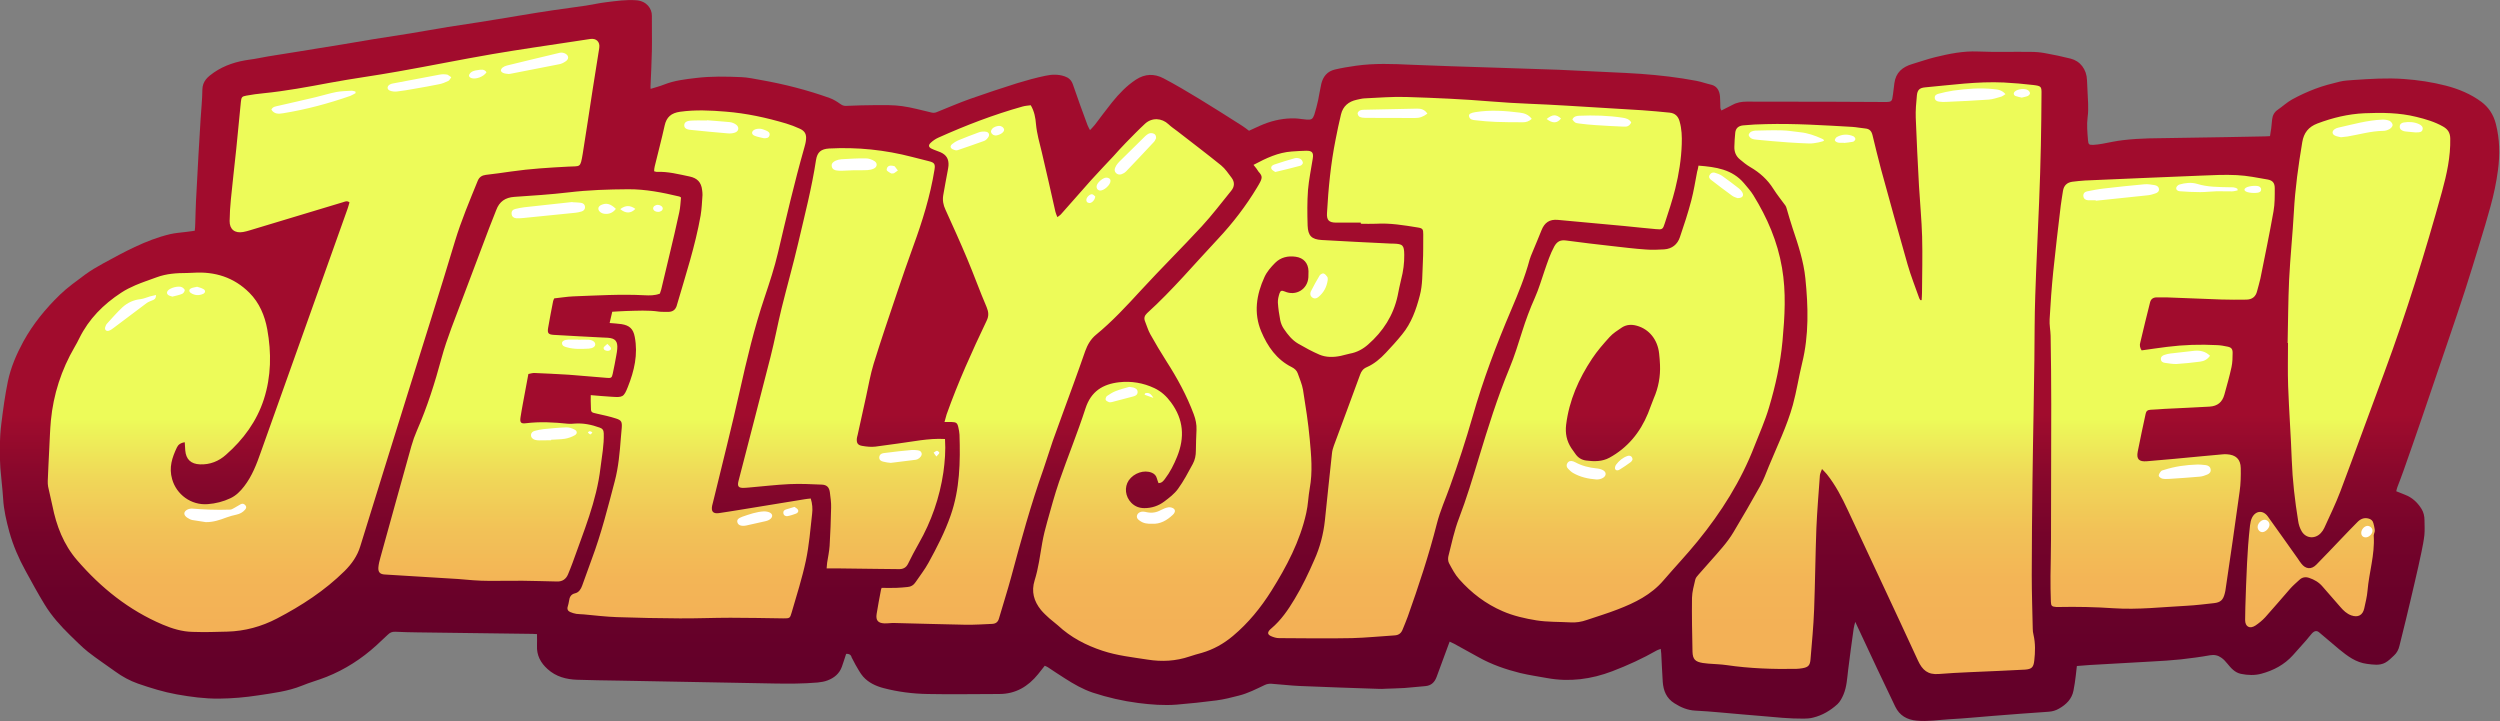
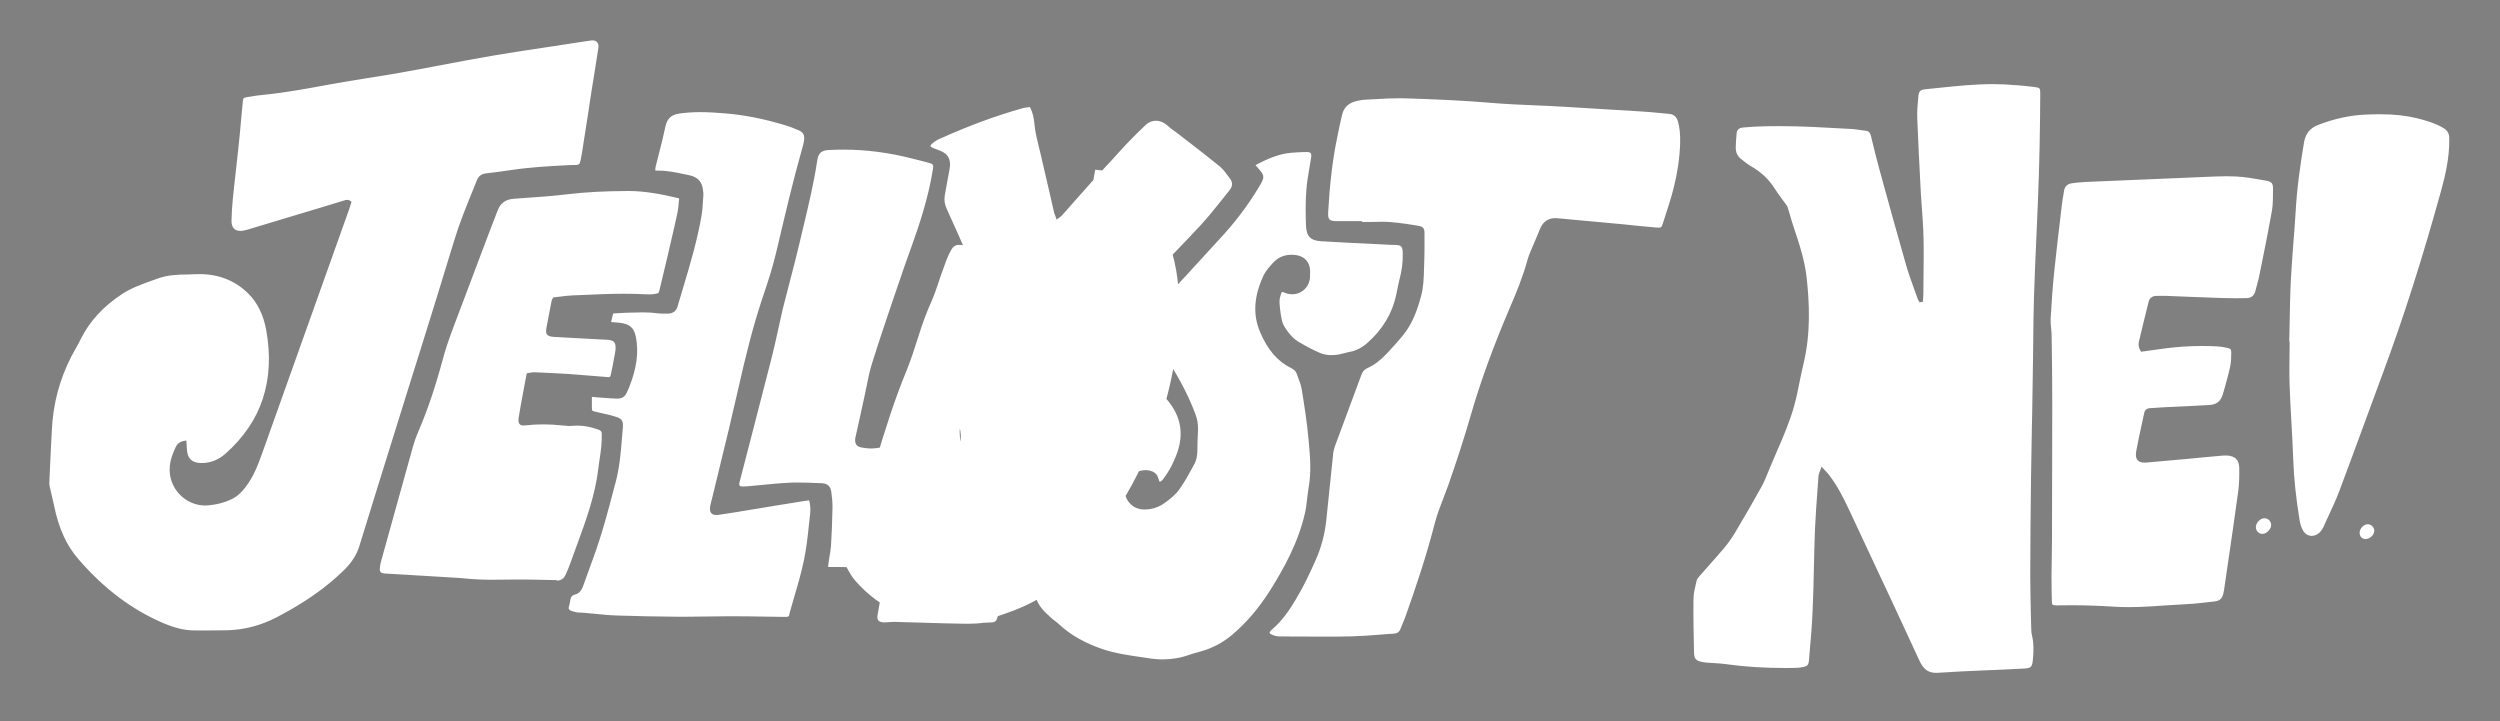
<svg xmlns="http://www.w3.org/2000/svg" width="2000" height="577">
  <rect width="100%" height="100%" fill="#808080" stroke="none" />
  <linearGradient id="a" gradientUnits="userSpaceOnUse" x1="1000" y1="0" x2="1000" y2="577.003">
    <stop offset=".575" stop-color="#a10c2d" />
    <stop offset=".651" stop-color="#8a082c" />
    <stop offset=".745" stop-color="#75032a" />
    <stop offset=".836" stop-color="#680129" />
    <stop offset=".922" stop-color="#640029" />
  </linearGradient>
-   <path d="M676.9 523.1c-1.2 3.6-2.2 7-3.4 10.3-2 5.5-6.1 8.9-11.4 10.9-2.5 1-5.3 1.4-7.9 1.7-11.6 1-23.2 1-34.8.8-41.4-.8-82.7-1.5-124.1-2.3-11.2-.2-22.5-.3-33.7-.7-8.7-.3-16.9-2.5-23.5-8.5-5.6-5-8.9-11.1-8.5-18.9.1-2.9 0-5.9 0-9.1-1.3-.1-2.4-.2-3.5-.2l-92.2-1.2c-5.9-.1-11.9-.2-17.8-.5-2.5-.1-4.2.7-5.9 2.4-3 2.9-6.1 5.8-9.2 8.6-11.8 10.7-25 19.2-39.8 25.1-6.5 2.6-13.3 4.4-19.8 7.1-11.2 4.5-23.1 5.9-34.9 7.7-10.4 1.6-20.8 2.5-31.3 2.6-11.4.1-22.6-1.4-33.8-3.4-10.6-1.9-20.8-5.1-31-8.6-6.5-2.3-12.6-5.6-18.2-9.7-7.3-5.3-14.8-10.2-21.9-15.8-5-4-9.5-8.7-14.1-13.1-7.7-7.5-14.9-15.5-20.5-24.7-5.4-8.8-10.3-17.9-15.3-27-5.4-9.8-9.9-20.2-12.9-31-2.4-8.8-4.5-17.7-5-26.8C2 390.7.9 382.6.3 374.5c-.8-12-.7-23.9.8-35.8 1.4-11.3 2.9-22.5 5.2-33.6 2.4-11.4 6.9-21.8 12.4-31.9 7.7-14 17.7-26.2 29-37.2 6.3-6.1 13.5-11.2 20.5-16.4 4.5-3.3 9.5-6.2 14.4-8.9 8.3-4.5 16.6-9.1 25.2-13.1 9.1-4.3 18.6-8 28.4-10.3 3.9-.9 8-1.2 12.1-1.7 2.4-.3 4.9-.6 7.5-1 .2-2 .4-3.8.4-5.7.2-6 .3-12.1.6-18.1.6-12.4 1.3-24.9 2-37.3.5-9.5 1.1-19 1.7-28.5.5-7.8 1.3-15.5 1.4-23.3.1-6.8 4.3-10.3 9.2-13.7 8.6-5.9 18.3-8.9 28.6-10.3 5-.6 10-1.8 14.9-2.6 8.1-1.3 16.3-2.6 24.4-3.9 5.1-.8 10.2-1.6 15.3-2.5l18.6-3c8.5-1.4 17-2.9 25.5-4.3 10-1.6 20-3.1 29.9-4.7 10-1.6 19.9-3.5 29.9-5.1 8.3-1.3 16.6-2.5 24.8-3.8 4.8-.7 9.5-1.5 14.2-2.3 6.1-1 12.1-2 18.2-3 9-1.5 18-3 27-4.3 8.8-1.3 17.6-2.4 26.3-3.7 5.4-.8 10.7-2.1 16-2.7 8.1-1 16.2-2.2 24.3-1.6 8.3.6 12.6 6.7 12.5 12.5-.1 9.4.2 18.8 0 28.1-.2 9.5-.7 19-1.1 28.5 0 .5 0 1 .1 1.8 3.8-1.2 7.4-2.1 10.9-3.5 8.1-3.2 16.7-4.2 25.3-5.2 12.1-1.5 24.2-1.2 36.3-.7 5.3.2 10.5 1.4 15.7 2.3 18.7 3.3 37.1 8 55 14.4 3.1 1.1 5.9 2.9 8.6 4.8 1.5 1.1 2.9 1.6 4.7 1.5 7.8-.3 15.5-.6 23.3-.6 7.2 0 14.4-.2 21.4.8 7.9 1.1 15.6 3.3 23.4 5.1 1.5.4 2.8.3 4.3-.3 8.9-3.6 17.7-7.4 26.7-10.6 12.4-4.4 24.9-8.5 37.5-12.5 7.5-2.3 15.1-4.4 22.8-6 5-1.1 10.3-1.3 15.4.5 3.2 1.1 5.3 3 6.5 6.4 3.7 10.9 7.7 21.8 11.7 32.6.4 1.2 1.2 2.3 2 4 1.6-1.7 2.9-3 4-4.4 4.6-6 9-12.1 13.7-17.9 5.5-6.8 11.5-13.1 18.9-18 7.4-4.9 14.9-5 22.3-1.1 9.7 5.1 19.1 10.7 28.5 16.4 11.4 6.9 22.6 14.1 33.8 21.2 2.1 1.3 4 2.8 6 4.3 4.1-1.8 8-3.8 12.1-5.4 7.9-3.1 16.1-4.7 24.6-4.5 3.2.1 6.4.8 9.6 1 3.7.2 4.7-.4 6-4.1 1.2-3.7 2.1-7.6 3-11.4.9-4.3 1.5-8.7 2.5-13 1.4-6 4.9-10.2 11-11.6 5.5-1.3 11.1-2.2 16.7-3 14.7-2.1 29.5-1.5 44.3-.8 10.7.4 21.5.8 32.2 1.2 12.5.4 24.9.8 37.4 1.2 16 .5 32.1 1 48.1 1.6 14.1.6 28.1 1.3 42.2 2 8 .4 16 .7 24 1.3 14.9 1.1 29.7 2.8 44.4 5.6 4 .8 7.8 2.2 11.8 3.1 4.1 1 6.5 4.3 6.9 9.4.2 3 .2 5.9.3 8.9 0 .7.4 1.3.8 2.3 3-1.5 5.9-2.9 8.7-4.4 3.7-2.1 7.6-2.7 11.7-2.7 23 .1 45.9 0 68.9.1 13.7 0 27.4.2 41.1.2 6.1 0 6.1-.2 6.9-6.2.4-2.9.7-5.9 1.1-8.8 1.1-8.6 6.5-13.1 14.4-15.4 6.1-1.8 12.2-4 18.4-5.5 11.1-2.7 22.3-5 34-4.5 14.1.6 28.1.1 42.2.3 3.8 0 7.7.3 11.4 1 6.9 1.2 13.8 2.7 20.6 4.4 7.6 1.9 12.8 8.5 13.1 17.2.2 6.3.7 12.6.9 18.9.1 3.6.1 7.2-.4 10.7-.8 6.2-.2 12.3.3 18.5.3 3.3.7 3.8 4.2 3.7 2.4-.1 4.9-.5 7.3-.9 5.6-1 11.1-2.3 16.7-2.9 6.7-.8 13.5-1.2 20.3-1.4 20.7-.4 41.5-.6 62.2-1l31.1-.6c1.1 0 2.2-.1 3.8-.2.3-2.1.7-4.3 1-6.4.3-2.3.4-4.7.7-7 .4-3.2 1.7-5.8 4.5-7.7 3.8-2.6 7.3-5.9 11.4-8.2 6-3.3 12.3-6.2 18.7-8.6 6.3-2.4 12.9-4.1 19.5-5.7 3.6-.9 7.3-1 11-1.3 13.4-.9 26.8-1.8 40.3-.8 11.4.8 22.6 2.5 33.5 5.3 10.2 2.6 20 6.7 28.4 12.9 5.8 4.3 9.8 10.2 11.7 17.8 3.1 12.2 3.3 24.4 1.7 36.7-1.3 10-3.4 19.9-6.1 29.6-2.6 9.6-5.5 19.1-8.4 28.6-3.9 12.8-7.8 25.6-11.9 38.3-4.2 13-8.6 25.9-13 38.8-7 20.8-14.1 41.6-21.2 62.3-4.9 14.4-10 28.8-15 43.1-1.5 4.4-3.3 8.7-4.9 13.1-.4 1-.6 2.1-.9 3.3 2.5 1 4.8 1.9 7 2.8 5.8 2.2 10 6.2 13.2 11.3 1.7 2.7 2.4 5.9 2.4 9.2 0 4 .3 7.9-.1 11.8-.5 4.5-1.4 9-2.3 13.4-1.6 7.8-3.4 15.6-5.2 23.4-2.3 10.2-4.8 20.3-7.2 30.5-1.7 7.1-3.5 14.1-5.2 21.1-.7 3.1-2.1 5.8-4.4 7.9-2.2 2.1-4.5 4.4-7.1 5.8-4.6 2.4-9.6 1.5-14.5.9-8.9-1.1-15.7-6.3-22.3-11.7-5.4-4.5-10.7-9.1-16.1-13.6-1.8-1.5-3.7-1.2-5.7 1-1.6 1.7-2.9 3.6-4.5 5.4-3.5 4-7 7.9-10.6 11.9-6.9 7.7-15.7 12.3-25.4 14.9-5.2 1.4-10.8 1.2-16.2.1-4.9-1-8-4.6-11-8.3-1.4-1.7-2.9-3.4-4.7-4.6-2.6-1.9-5.6-2.6-9-2-7.8 1.4-15.6 2.4-23.4 3.3-7.7.8-15.5 1.3-23.3 1.7-16.5 1-33 1.9-49.5 2.8-3.3.2-6.6.5-10.4.8-.3 2.6-.6 5.3-.9 7.9-.5 3.9-1 7.8-1.8 11.7-1.3 6.8-5.8 11.2-11.6 14.5-2.6 1.5-5.3 2.3-8.4 2.5-14.8 1-29.5 2.1-44.3 3.3-11.7.9-23.3 2.1-35 2.7-8.7.5-17.4 2-26.2 1.1-7.7-.7-13.6-4-17.1-11.2-4.8-10-9.6-20-14.3-30-5.8-12.4-11.6-24.7-17.7-37.8-.6 2.3-1.1 3.9-1.3 5.6-1.5 11-3.1 22-4.4 33-.8 6.6-1.1 13.3-3.7 19.5-1.2 2.8-2.7 5.7-4.8 7.7-5.6 5.1-12.1 9-19.6 10.8-2.4.6-4.9.8-7.3.8-11.4.1-22.7-1.1-34-2.1-5.2-.5-10.3-.9-15.5-1.3-12.4-1-24.8-2.4-37.3-3-6.3-.3-11.6-2.6-16.8-5.9-6.4-4-8.8-10.1-9.3-17.1-.5-7.5-.8-15-1.2-22.6-.1-1.1-.2-2.2-.4-3.8-1.2.5-2.2.7-3.1 1.2-11.4 6.5-23.4 12-35.7 16.7-16.8 6.4-34.1 8.7-51.9 5.5-7.3-1.3-14.6-2.4-21.8-4.1-11.6-2.9-22.9-6.8-33.4-12.7-6.5-3.6-12.9-7.1-19.4-10.7-1.1-.6-2.2-1-3.6-1.7-1.6 4.5-3.2 8.7-4.8 13-1.9 5.1-3.8 10.1-5.6 15.2-1.6 4.3-4.3 7-9.1 7.4-5.5.4-11 1.1-16.6 1.5-5.2.3-10.4.4-15.5.6-1.6.1-3.2.2-4.8.1-21.1-.7-42.2-1.4-63.3-2.3-7.6-.3-15.2-1.3-22.9-1.8-1.8-.1-3.7.2-5.3 1-6.8 3.2-13.5 6.7-20.8 8.5-5.8 1.5-11.7 3-17.7 3.8-10.6 1.4-21.3 2.5-32 3.4-10.2.8-20.5 0-30.7-1.3-12.4-1.6-24.5-4.4-36.4-8.3-8-2.7-15.3-6.9-22.3-11.4-4.6-2.9-9.1-5.9-13.6-8.9-.7-.5-1.5-.7-2.5-1.2-1.8 2.3-3.6 4.5-5.3 6.7-8 9.9-18 15.9-31.1 15.9-19.1 0-38.3.4-57.4 0-11.8-.2-23.6-1.7-35.1-4.7-6.1-1.6-12-4.3-16.3-9.1-2.5-2.8-4.2-6.3-6.2-9.6-1.1-1.9-2-4-3.1-5.9-.4-1.9-1.9-3-4.4-2.8z" fill="url(#a)" />
-   <path d="M1549.1 538.3c-6.5 0-10.4-2.8-13.7-10.1-12.8-27.9-26.1-56.2-38.9-83.5-5.7-12.3-11.5-24.5-17.2-36.8-5.3-11.3-10.2-20.6-16.9-29-.7-.8-1.4-1.6-2.3-2.5-.5-.5-1-1.1-1.6-1.7l-1.3-1.4-.6 1.9c-.3.8-.5 1.5-.8 2.1-.5 1.2-.9 2.3-1 3.4-.2 3.2-.5 6.5-.7 9.7-.8 10.7-1.6 21.7-2.1 32.6-.4 10.6-.7 21.4-.9 31.8-.2 10.9-.5 22.2-1 33.2-.4 10.5-1.3 21.3-2.2 31.6-.2 2.8-.5 5.5-.7 8.3-.3 4.2-1.3 5.2-5.6 5.9-1.6.3-3.2.4-4.7.5-2.8 0-5.6.1-8.3.1-17.4 0-32.8-1-47.1-3-3.3-.5-6.6-.7-9.8-.9-1.6-.1-3.3-.2-4.9-.3-1.8-.1-3.1-.3-4.3-.5-5.7-.9-7.2-2.5-7.3-7.9-.3-14.5-.6-28.8-.4-43.2.1-3.8 1-7.7 1.9-11.5.2-.9.4-1.8.6-2.6.3-1.3 1.4-2.6 2.3-3.6 2.5-2.8 5-5.7 7.4-8.4 4-4.5 8.1-9.1 12-13.7 3.3-4 6.2-8 8.7-12.1 8.5-14.3 15.3-26.1 21.4-37.1 2.2-4 3.9-8.2 5.6-12.4.4-1.1.9-2.2 1.3-3.2 1.8-4.4 3.7-8.8 5.6-13.1 5.1-11.7 10.3-23.8 13.8-36.4 1.7-6.3 3.1-12.9 4.3-19.2 1-4.7 1.9-9.6 3.1-14.3 6-24.6 4.6-49.4 2.6-68.2-1.5-14.3-6.1-28.1-10.2-40.3-1.2-3.4-2.2-7-3.2-10.4-.5-1.9-1.1-3.8-1.7-5.7-.3-.9-.6-1.7-1.1-2.3l-3.3-4.5c-2.1-2.8-4.3-5.8-6.2-8.8-4.6-7.4-10.9-13.2-19-17.9-2.6-1.5-5-3.4-7.3-5.3l-.8-.6c-2.8-2.3-4.1-5.4-4-9.3.1-3.5.3-7.3.7-11 .3-3 1.9-4.4 5.3-4.7 5.5-.5 11.4-.9 18.1-1 3.5-.1 7.2-.1 10.9-.1 18 0 36.4 1.1 54.1 2.1l3.9.2c1.9.1 3.8.4 5.7.7 1.6.2 3.2.5 4.9.6 2.6.2 3.9 1.5 4.6 4.4l.6 2.5c2 8.1 4 16.6 6.3 24.8l.2.7c6.8 24.8 13.9 50.5 21.1 75.6 1.8 6.4 4.2 12.8 6.4 18.9 1 2.6 2 5.4 2.9 8.1.2.5.5.9.7 1.3.1.1.2.3.3.4l.4.7 2.6-.5.1-.9c0-.6.1-1.2.1-1.8.1-1.3.2-2.6.2-4 0-4.2.1-8.6.1-12.7.1-10.6.3-21.5 0-32.3-.2-8.3-.8-16.6-1.4-24.8-.4-5.2-.8-10.5-1-15.7-.9-17.5-1.9-36.2-2.6-54.7-.2-5.6.3-11.3.9-17.6.4-3.9 1.6-5.1 5.5-5.5 4.2-.4 8.6-.8 12.7-1.3 13.5-1.4 27.5-2.8 41.4-2.8 3 0 6 .1 8.9.2 7.6.4 15.5 1 23.4 2 2.7.3 4.4.6 5 1.3.6.7.6 2.4.6 5.1-.1 12.9-.2 26.7-.5 40.5-.3 15.4-.8 30.7-1.4 45.4-.4 10.1-.9 20.4-1.3 30.3-.7 14.7-1.3 29.9-1.8 44.9-.4 11.5-.5 23.3-.6 34.6 0 5.3-.1 10.8-.2 16.2-.2 12-.4 25.9-.6 39.6-.1 6.6-.2 13.3-.4 19.9-.2 12-.4 24.4-.6 36.6-.3 27.1-.6 51.5-.6 76.7 0 10.5.3 21.1.5 31.3l.3 11.4c0 1.9.2 3.6.6 5.1 1.4 5.9 1.5 12.4.6 20.4-.6 4.7-1.6 5.7-6.3 6-4.6.3-9.3.5-13.8.7-2.2.1-4.4.2-6.7.3-4.7.2-9.5.4-14.1.6-11.3.5-23 1-34.4 1.8-.6.1-1.2.1-1.8.1zm-618.7-10.8c-3.8 0-7.8-.3-11.9-1-2.2-.4-4.5-.7-6.8-1-9.7-1.4-19.8-2.9-29.3-6.1-14.4-4.8-26-11.4-35.3-20.1-1.2-1.1-2.4-2.1-3.7-3-1.1-.8-2.2-1.7-3.2-2.7-2.4-2.2-4.6-4.2-6.5-6.5-5.8-7.1-7.4-14.6-4.9-22.6 2.4-7.8 3.8-15.9 5-23.8.3-2.1.7-4.3 1.1-6.4 1-6 2.6-11.9 4-16.8.5-1.9 1.1-3.9 1.6-5.8 2.4-8.6 4.9-17.6 7.9-26.1 2.8-8.1 5.9-16.4 8.9-24.3 4.2-11.2 8.5-22.8 12.3-34.3 4-12.3 12-18.5 25.9-20.1 2-.2 3.9-.3 5.9-.3 7.4 0 14.7 1.7 21.7 5 4.9 2.3 9 5.8 12.9 11.1 9.5 12.8 11 26.7 4.7 42.3-2.9 7.2-6 12.8-9.7 17.6l-.2.3c-.9 1.2-1.6 2.2-3.2 2.5 0-.1-.1-.2-.1-.3-.3-.9-.6-1.7-.9-2.6-.6-2.5-2.2-4.2-4.6-5.3-1.7-.7-3.5-1.1-5.5-1.1-5.6 0-11.3 3-14.4 7.6-4 5.9-3.1 14.1 2.2 19.4 3 3 6.8 4.5 11.3 4.5 6 0 11.7-1.9 16.5-5.5 4.1-3 8.3-6.3 11.3-10.5 4-5.5 7.3-11.6 10.5-17.4.5-.9.9-1.7 1.4-2.6 1.8-3.2 2.6-6.9 2.6-11.3 0-5.1.2-10.4.5-15.5v-1c.2-4.2-.5-8.5-2.3-13.1-5-13.3-11.9-26.8-21.9-42.5-4.3-6.8-8.7-14.1-12.9-21.8-1.2-2.1-2-4.3-2.8-6.7-.4-1.1-.8-2.3-1.3-3.4-.8-2-.4-3.5 1.3-5.1 14.4-13.1 27.7-27.7 40.5-41.8 5.4-5.9 10.9-12 16.4-17.9 12.1-12.9 22.6-26.7 31.4-41.3l.4-.7 2.1-3.6c2.1-4.1 1.8-6.1-1.4-9.7-.9-1-1.7-2-2.7-3.2-.2-.3-.5-.6-.8-.9 10.6-5.6 19.2-9.1 28.8-9.9 3.6-.3 7.5-.5 11.5-.6h.4c1.8 0 2.9.3 3.4.9.6.7.7 2 .3 4.1-.4 2.4-.8 4.9-1.2 7.3-1 5.9-2.1 11.9-2.5 17.9-.8 10.5-.6 20.8-.3 28.6.3 8.7 3.6 12.1 12.3 12.6 13.4.8 27.1 1.5 40.3 2.1 5.3.3 10.5.5 15.8.8h1.4c6.9.1 7.5.8 7.6 7.7.1 6.5-.8 13.1-2.5 19.5-.7 2.8-1.3 5.6-1.8 8.3-.3 1.6-.6 3.2-1 4.8-3.2 14.7-11 27.6-23.2 38.3-4.2 3.7-8.9 6.1-14 7-1.4.3-2.8.6-4.1 1-1.1.3-2.2.6-3.3.8-2.6.6-5 .8-7.3.8-3.3 0-6.4-.6-9.1-1.8-5.2-2.2-10.7-5.1-16.8-8.7-5-2.9-8.5-7.6-11-11.4-1.3-2-2.3-4.3-2.7-6.5-1-4.9-1.6-9.6-1.8-13.9-.1-2.3.6-4.9 1.3-6.9.4-1.3.8-1.3 1-1.3.4 0 .9.2 1.6.5 2 .9 4.1 1.3 6.3 1.3 7.6 0 13.8-5.9 14.2-13.7.1-1.8.1-3.4.1-5-.2-6.9-4.4-11.7-11.2-12.6-1.2-.2-2.5-.3-3.7-.3-5.5 0-10.2 1.9-13.8 5.5-3.2 3.2-6.7 7.1-8.8 11.6-7.5 16.3-8.4 30.9-2.6 44.6 6.1 14.4 14 23.6 25 29 2.2 1.1 3.6 2.5 4.3 4.3.4 1 .7 2 1.1 3 1.2 3.2 2.5 6.5 3 9.9 2.1 12.7 4.2 26.3 5.4 39.6 1.4 14.4 2.3 26.4.1 38.8-.5 2.9-.8 5.9-1.2 8.8-.4 3.6-.8 7.4-1.6 11-5.4 24.4-17.7 45.9-27.7 61.9-9.2 14.6-19.2 26.3-30.5 35.9-7.5 6.3-15.5 10.6-24.5 13.2-1 .3-2.1.6-3.1.9-2.2.6-4.5 1.2-6.8 2-6.8 2.5-13.9 3.7-21.1 3.7zm128.4-18.2c-9 0-18.1-.1-27-.1-2.9 0-5.8 0-8.6-.1-1.8 0-3.9-.5-5.9-1.5-1.3-.6-1.6-1.1-1.6-1.3 0-.2 0-.8 1.1-2 .2-.2.5-.5.8-.7l.1-.1c8.2-7 14-15.6 18.9-23.9 6.3-10.4 11.4-21.3 15.9-31.5 4.5-10 7.3-20.7 8.5-31.6.8-7.4 1.6-14.9 2.3-22.3 1.1-10.4 2.2-21.1 3.3-31.7.2-1.8.7-3.7 1.4-5.7 2.9-7.9 5.9-15.9 8.8-23.7 4-10.9 8.2-22.1 12.3-33.2 1-2.8 2.4-4.3 4.8-5.4 5.4-2.4 10.3-6.1 15.6-11.7 4-4.3 8.7-9.4 13-14.7 7.8-9.6 11.5-20.7 14.4-31.4 1.9-7 2.1-14.2 2.3-21.1.1-2 .1-4.1.2-6.1.2-5 .2-10 .2-14.9v-7.4c0-4.4-.7-5.9-5.2-6.6l-1.7-.3c-8.9-1.4-18.1-2.9-27.4-2.9-1.6 0-3.3 0-4.8.1-1.3.1-2.7.1-4.4.1h-6.4v-.7h-20.9c-2.7 0-4.4-.5-5.2-1.4-.9-.9-1.2-2.6-1.1-5.2 1.2-22.1 3.4-41.3 6.9-58.6 1.4-7.1 2.7-13.5 4.3-20 1.4-5.8 5.3-9.5 11.7-10.9.3-.1.7-.1 1-.2 1.6-.4 3.3-.7 4.9-.8 3.1-.1 6.2-.3 9.3-.5 6.4-.4 13-.7 19.5-.7 1.7 0 3.4 0 5 .1 21.6.7 44.8 1.6 68 3.6 11.8 1 23.8 1.5 35.4 2 7.9.3 16.2.7 24.2 1.2 9.3.6 18.8 1.2 27.9 1.7 10.8.7 22 1.3 33 2 5.1.3 10.2.8 15.2 1.3 2.2.2 4.4.4 6.5.6 3.7.3 6 2.4 7.1 6.2 1.4 5 1.9 10.5 1.7 17.8-.4 11.6-2.2 23.5-5.2 35.4-2 7.9-4.6 15.8-7.1 23.5-.4 1.4-.9 2.7-1.3 4.1-1.2 3.8-1.5 4-3.5 4-.7 0-1.5-.1-2.5-.1-4.9-.4-10-.9-14.8-1.4-3.4-.4-7-.7-10.5-1.1-17.1-1.6-35.2-3.3-53.2-4.9-.6-.1-1.2-.1-1.7-.1-6 0-10.1 3-12.5 9.1-1.5 3.7-3 7.4-4.6 11-.9 2.2-1.9 4.4-2.8 6.6l-.3.8c-.7 1.7-1.4 3.4-1.9 5.2-3.7 13.7-9 26.7-14.7 39.9-13.3 31.1-23.4 59.1-31 85.5-4.9 17-10.8 35.3-18 55.9-1.2 3.3-2.5 6.6-3.7 9.8-2.5 6.5-5.1 13.1-6.9 20-6.8 26.7-15.6 52.5-23.3 74.3-.8 2.1-1.6 4.3-2.5 6.3-.5 1.3-1.1 2.6-1.6 4-1 2.6-2.6 3.8-5.3 4-4.1.2-8.2.6-12.3.9-7.2.6-14.6 1.1-21.9 1.3-6.4.2-13.8.2-22.2.2zm-896-4.9c-3 0-6 0-8.7-.1-7-.2-14.4-2-23.2-5.7-25.3-10.8-47.6-27.5-68.1-51.2-9.7-11.1-15.9-24.9-19.6-43.2-.6-2.8-1.2-5.6-1.9-8.4-.5-2.2-1.1-4.6-1.6-6.8-.3-1.5-.3-3.1-.2-4.1.4-9.2.8-17.6 1.2-25.7l.3-5.7c.3-5.6.5-11.3 1-16.9 2-20.8 8.4-40.4 18.9-58.4 1.3-2.2 2.5-4.5 3.8-7.1 7-14.1 17.7-25.8 33-35.9 3.2-2.1 6.8-4 11.2-5.9 4.1-1.7 8.4-3.3 12.6-4.8 1.5-.5 3-1.1 4.5-1.6 7.9-2.9 16.1-3.3 23.7-3.3 1.7 0 3.5-.1 5.4-.2 1.5-.1 3.1-.1 4.6-.1 15.5 0 28.7 5.3 39.2 15.8 7.1 7.2 11.8 16.8 14 28.6 3.7 20.3 2.8 38.4-2.7 55.4-5.3 16.2-15.3 31-29.9 43.9-5.6 4.9-11.9 7.4-18.7 7.4h-1.3c-6.7-.3-10.2-3.5-10.7-10.2-.1-1.3-.2-2.7-.3-4.2 0-.7-.1-1.5-.1-2.3l-.1-1.3-1.2.2c-3.5.5-5.9 2.1-7.2 4.8-3.7 7.7-6.7 16.3-3.9 26.1 3.5 12.3 14.8 20.9 27.4 20.9.8 0 1.6 0 2.4-.1 6.7-.6 12.7-2.1 18.4-4.8 5.2-2.4 8.7-6.3 11.4-9.8 6.3-8.1 9.9-17.4 13.6-27.8 15.6-43.9 31.5-88.5 46.9-131.6 7.5-21 15-42.1 22.5-63.1.4-1.2.8-2.3 1.1-3.5.2-.5.3-1 .5-1.5l.2-.7-.6-.5c-.9-.8-1.9-1.1-3-1.1-1 0-1.8.3-2.6.6-.2.1-.5.2-.7.2l-12.5 3.8c-20.7 6.3-41.4 12.5-62.1 18.7-1.6.5-3.3 1-5.1 1.3-.8.2-1.6.2-2.4.2-2.1 0-3.8-.6-5-1.8-1.3-1.3-2-3.4-2-6 .1-5.4.4-11.1 1-17.2.7-7.4 1.6-14.9 2.4-22.2.7-5.9 1.3-12 2-18.1.9-8.3 1.7-16.7 2.4-24.8l1.2-12.9c.3-3.3.5-3.5 3.5-4 4.9-.9 9.4-1.5 13.6-1.9 18-1.8 35.9-5.2 53.3-8.4 9.9-1.8 20-3.4 29.8-5 8.2-1.3 16.7-2.6 25.1-4.1 11.3-2 22.8-4.2 33.9-6.3 13.4-2.5 27.3-5.2 41-7.5 15.1-2.6 30.5-4.9 45.5-7.1 6.4-1 13.1-2 19.6-3 1.7-.3 3.4-.5 5.1-.8 2.6-.4 5.4-.8 8.1-1.2.4-.1.9-.1 1.3-.1 1.6 0 2.9.5 3.7 1.5.9 1.1 1.3 2.6 1 4.5-1 6.4-2 12.9-3 19.2-.7 4.7-1.5 9.5-2.3 14.2-.9 6-1.9 12-2.7 17.9-1.7 10.9-3.4 22.1-5.2 33.1-.8 4.6-1.2 7.3-2.1 8.4-.6.8-1.7.9-4.8.9-1.1 0-2.3 0-3.7.1-15 .8-30.4 1.6-45.8 3.9-6.5 1-13.3 1.9-20.3 2.7-3.6.4-6 2.2-7.3 5.5-.9 2.3-1.9 4.7-2.8 7-5.5 13.4-11.1 27.2-15.4 41.4-8.8 29.1-18 58.6-26.9 87.1-3.6 11.6-7.4 23.6-11.1 35.4-3.2 10.2-6.3 20.3-9.5 30.5-9.3 29.9-19 60.8-28.3 91.2-2.2 7-6 13.1-12.2 19.2-14.4 14.1-31.5 26.1-53.9 37.8-12.5 6.5-25.6 10-39.2 10.4-7.7.1-13.8.2-19.4.2zm611.5-5.4h-2c-12-.2-24.1-.5-35.9-.9-6.9-.2-14.1-.4-21.1-.6h-.6c-1.2 0-2.3.1-3.5.2-1.1.1-2.2.2-3.3.2h-.7c-2.2-.1-3.7-.6-4.5-1.5-.8-.9-1-2.4-.6-4.6.9-5.2 1.8-10.6 2.8-15.7l.6-3.1c.1-.4.2-.7.4-1.2 0-.1.1-.2.1-.3h6.2c1.8 0 3.2 0 4.6-.1 2.5-.1 5-.3 7.4-.5.7-.1 1.3-.1 2-.2 3-.2 5.4-1.7 7.1-4.3l3.3-4.8c2.5-3.5 5-7.1 7.1-10.9 6.4-11.7 13.1-24.5 17.8-38 7.1-20.2 8-40.6 7.1-65.1-.1-2-.5-3.9-.9-5.8v-.1c-.9-4.2-2.2-5.2-6.6-5.3h-4c.1-.2.1-.5.2-.7.4-1.4.7-2.6 1.1-3.8 7.9-22.1 17.8-45.2 32-74.8 1.9-3.9 1.9-7.4 0-11.8-2.8-6.6-5.5-13.5-8.1-20.1-2.4-6.2-4.9-12.5-7.5-18.7-5.8-13.8-12-27.5-17.3-39.1-1.8-3.9-2.3-7.3-1.7-11 .7-4.2 1.5-8.5 2.3-12.7.4-2.3.9-4.7 1.3-7l.1-.5c.2-1.2.4-2.4.5-3.6.3-5.7-1.9-9.4-7.1-11.7-1.1-.5-2.2-.9-3.3-1.3-1.3-.5-2.5-.9-3.7-1.5-.9-.4-1.5-.9-1.5-1.3-.1-.4.3-.9 1-1.6 1.9-1.7 3.7-2.9 5.6-3.8 24.1-10.9 46.2-19 67.4-24.9 1.3-.4 2.8-.5 4.2-.7.4 0 .9-.1 1.3-.2 2.5 4.7 3.3 9.5 3.7 14.1.6 6.2 2.1 12.1 3.5 17.9.4 1.5.7 2.9 1.1 4.4 2.5 10.5 4.9 21.2 7.3 31.5 1.2 5.3 2.4 10.8 3.7 16.2.2 1 .6 1.9 1 2.9.2.5.4 1 .6 1.6l.5 1.5 1.3-1 1.2-.9c.7-.5 1.3-.9 1.8-1.5 3.1-3.5 6.2-7 9.2-10.4 4.9-5.6 10-11.3 15-16.9 3.8-4.2 7.8-8.5 11.6-12.6 2.1-2.2 4.2-4.4 6.2-6.7 1.2-1.3 2.4-2.7 3.6-4 2-2.2 4-4.4 6-6.5l.7-.7c4.7-4.9 9.7-9.9 14.7-14.6 2.3-2.2 5.2-3.3 8.2-3.3 3.2 0 6.4 1.3 9 3.7 1.5 1.5 3.2 2.7 4.9 3.9.7.5 1.5 1.1 2.2 1.6 3.2 2.5 6.5 5 9.7 7.5 8.4 6.5 17 13.1 25.3 19.9 2.4 2 4.4 4.7 6.4 7.4.6.8 1.1 1.5 1.7 2.3 2.3 3 2.2 6.1-.3 9.2-2.1 2.6-4.3 5.3-6.3 7.9-5.5 6.9-11.2 14-17.2 20.5-7.8 8.4-15.9 16.8-23.8 25-8.2 8.5-16.6 17.2-24.7 26l-.5.5c-11.1 12-22.6 24.5-35.5 35-3.8 3.1-6.7 7.5-8.8 13.4-1.2 3.2-2.3 6.5-3.4 9.7-1.9 5.5-3.9 11.2-5.9 16.7-2.2 6.2-4.6 12.5-6.8 18.5-3.3 8.9-6.6 18-9.9 27.1-1.4 3.8-2.6 7.7-3.8 11.5-1.1 3.6-2.3 7.3-3.6 10.9-9.9 28-17.6 55.8-26 86.7-1.7 6.2-3.6 12.4-5.4 18.4-1.4 4.7-2.9 9.6-4.3 14.5-.7 2.4-1.9 3.4-4.3 3.5-2.2.1-4.3.2-6.5.3-4.1.6-8.4.8-12.7.8zm483.8-2.2h-1.7c-2.9-.2-5.9-.2-8.7-.3-6-.1-12.3-.3-18.3-1.3-10.9-1.7-19.3-4-26.7-7.2-12.9-5.5-24.5-14.1-34.5-25.4-2.9-3.3-5.2-7.4-7.3-11.4l-.6-1.1c-.6-1.2-.8-3.1-.4-4.7.6-2.5 1.2-5 1.8-7.4 1.9-7.6 3.8-15.5 6.6-22.9 5.8-15.1 10.5-30.8 15.2-45.9l.6-1.9c8.3-27.1 15.3-49.7 24.7-72.4 3.6-8.8 6.6-18.1 9.4-27l.7-2.1c3-9.7 6.3-18.5 10.1-26.9 2.2-5 4-10.3 5.7-15.4.7-2.1 1.4-4.3 2.2-6.5.4-1 .7-2 1.1-3 1.9-5.4 3.8-11 6.7-16.2 1.6-2.9 3.5-4.1 6.4-4.1.6 0 1.2 0 1.9.1 12 1.6 24.1 3 35.9 4.4l3 .3c8.2.9 16.6 1.9 24.9 2.5 1.8.1 3.7.2 5.8.2 2.6 0 5.4-.1 9.1-.3 6.6-.4 11.5-4.2 13.7-10.5 3.9-11.3 6.8-20.6 9.1-29.4 1.4-5.3 2.4-10.7 3.4-16 .4-2.4.9-4.8 1.3-7.2.2-.9.4-1.9.6-3.1l.2-1.1c13.8 1.2 25.9 3.2 34.7 13.7.5.6 1 1.2 1.6 1.9 2 2.4 4.1 4.8 5.7 7.5 12 19.5 19.5 38.4 22.8 57.6 3.5 20.3 2 40.7.4 58.3-1.5 16.4-5.1 33.8-10.7 53-2.2 7.4-5.2 14.8-8 21.9-1.2 2.9-2.4 5.9-3.5 8.8-10 25.9-24.8 50.7-45.3 75.9-5.1 6.3-10.6 12.5-16 18.5-3.7 4.2-7.5 8.4-11.2 12.7-9.4 11-21.3 17.2-36.2 23-5.3 2-10.8 3.9-16.1 5.6-2.9.9-5.8 1.9-8.7 2.9-4.2 1.3-7.7 1.9-11.4 1.9zm46.7-238c-2.9 0-5.5.8-7.8 2.3l-1 .6c-3.2 2.1-6.5 4.3-9.1 7.1-4.5 4.9-9.7 10.9-14.1 17.4-11.9 18-18.8 35.5-21 53.4-.9 7.2.5 13.5 4.3 19.4.5.8 1 1.5 1.6 2.2l1.5 2.1c2.3 3.5 5.4 5.6 9.5 6.1 2.5.4 4.7.5 6.9.5 4.9 0 9-.9 12.5-2.9 14.2-7.8 24.8-19.9 31.4-36.1.7-1.8 1.4-3.7 2.1-5.4.8-2.2 1.6-4.4 2.6-6.6 3.6-8.5 5.3-17.7 5-27.3-.1-1-.1-2-.2-2.9-.1-2-.3-4.1-.5-6.1-1.2-11.5-8.4-20.4-18.6-23.2-1.8-.4-3.5-.6-5.1-.6zM628 493.5h-1.4c-4.7-.1-9.3-.1-14-.2-9.3-.2-18.9-.3-28.4-.3h-.1c-6.3 0-12.6.1-18.8.2-6.1.1-12.5.2-18.7.2h-2.9c-17.2-.1-34.1-.5-50.3-1-6-.2-12.1-.8-18-1.4-2.8-.3-5.7-.5-8.6-.8-.7-.1-1.5-.1-2.2-.1-1.2 0-2.4-.1-3.5-.3-1.7-.3-3.3-.8-4.7-1.4-1.3-.6-1.8-1.6-1.3-3 .5-1.6.8-3.1 1-4.5.4-2.9 1.2-4.7 4.1-5.3 2.8-.7 4.9-2.9 6.3-6.8 1-2.8 2-5.6 3-8.3 1.5-4.3 3.1-8.7 4.7-13 7.1-19.1 12.4-39.1 17.4-58.4l1.1-4c2.9-11.3 4-23 4.9-35 .1-1.2.2-2.4.3-3.5.1-1.5.3-3 .4-4.5.3-5-.4-7-5.4-8.6-4.5-1.5-9.3-2.5-13.9-3.5l-1.6-.4c-1.9-.4-3.2-.7-3.5-1.1-.4-.4-.4-1.7-.4-3.7v-7.3c1.5.1 2.9.2 4.3.4 3.8.3 7.5.6 11.1.8 1.7.1 3.2.2 4.5.2 5.9 0 7.1-2.3 9.8-8.8 6.2-15.4 7.9-28.3 5.5-40.6-1.3-6.8-4.7-10.1-11.6-11.1-2-.3-4.1-.5-6.2-.6-.6-.1-1.3-.1-2-.2l1.6-6.8c.9-.1 1.8-.1 2.7-.2 2.6-.2 5.1-.3 7.5-.4 1.5 0 3-.1 4.4-.1 3-.1 6.1-.2 9.2-.2 4.8 0 8.7.3 12.4.8 1 .1 2 .2 3.4.2h4c4.3 0 7.1-2.1 8.1-6.2v-.1c0-.1.1-.2.1-.3 1.4-4.7 2.8-9.5 4.2-14.1 5.6-18.6 11.3-37.9 14.7-57.5.7-4.1 1-8.3 1.2-12.3l.3-4.2c.1-1.1-.1-2.2-.2-3.2 0-.3-.1-.7-.1-1-.7-6.6-4.3-10.4-10.9-11.8-1.4-.3-2.9-.6-4.3-.9-6.5-1.4-13.3-2.8-20.2-2.8h-2.1c-.1 0-.4-.1-.7-.2v-.4c.1-.9.1-1.7.3-2.5.9-3.7 1.9-7.5 2.8-11.1 1.8-7 3.6-14.2 5.1-21.3 1.4-6.3 4.7-9.3 11.4-10.2 5-.7 10.4-1.1 16.3-1.1 6.9 0 13.6.5 19.9 1 15.2 1.2 31 4.3 48.2 9.5 3.2 1 6.6 2.2 10.7 4 3.6 1.6 4.8 3.7 4.4 7.7-.2 2.2-.9 4.5-1.4 6.3-7.4 26.1-13.7 52.9-19.8 78.9l-1.2 5c-2.8 11.9-6.6 23.5-10.6 35.3-7.9 23.5-13.8 47.3-20.2 75.8-4.5 20-9.4 40.2-14.2 59.8-2.1 8.5-4.2 17.3-6.3 25.9-.2.6-.3 1.3-.5 1.9-.3 1.2-.6 2.5-.9 3.8-.5 2.6-.3 4.5.7 5.8.9 1.1 2.3 1.6 4.1 1.6.6 0 1.2 0 1.8-.1 5.4-.8 10.9-1.7 16.2-2.5l1-.2 27.3-4.5c8-1.3 16.1-2.6 24.1-3.9 1-.2 2.1-.3 3.2-.4.2 0 .5-.1.7-.1 1 3.5 1.2 7.1.8 10.8-.3 2.7-.6 5.5-.9 8.2-1 9.6-2.1 19.6-4.1 29.1-2.2 10.5-5.3 21-8.3 31.2-1 3.4-2 6.9-3 10.4-.7 3.5-.7 3.5-3.8 3.5zm1075.1-7.8c-4.4 0-8.4-.1-12.4-.4-11-.7-22.3-1.1-33.4-1.1-3.6 0-7.2 0-10.8.1H1644.8c-3-.2-3.2-.4-3.3-3.2-.2-6.5-.3-13.4-.3-20.4 0-4.6.1-9.4.2-14 .1-4.9.2-10 .2-15 .1-32.8.2-70.9.2-108.3 0-19.1-.2-38.3-.5-54.8 0-2-.2-4-.4-5.9-.3-2.5-.5-5-.4-7.4.8-14.6 1.7-26.8 2.9-38.1 1.4-13.8 3.1-27.9 4.7-41.5.4-3.7.9-7.4 1.3-11.1.4-3.3.9-6.6 1.5-9.8l.3-2c.6-3.7 2.7-5.7 6.4-6.2 2.8-.4 6.4-.8 10.1-1 32.8-1.4 62.4-2.7 92.6-3.9 1.4-.1 2.8-.1 4.3-.2 5.4-.2 11-.5 16.5-.5 2.9 0 5.5.1 8.1.2 6.9.4 13.9 1.6 20.7 2.8 1.3.2 2.6.5 3.8.7 3.4.6 4.7 2.2 4.7 5.7v2.1c0 5.4 0 11.1-.9 16.4-2.6 14.7-5.6 29.5-8.5 43.9-.7 3.3-1.3 6.6-2 9.8-.4 1.8-.9 3.6-1.4 5.4-.4 1.5-.9 3-1.2 4.5-.9 4-3.4 6-7.5 6-3.4 0-5.9.1-8.4.1-4.3 0-8.1-.1-11.6-.2-8.9-.3-18-.6-26.7-1-5.8-.2-11.5-.5-17.3-.7h-7.7c-3.3 0-5.5 1.7-6.3 4.7-2.7 10.7-5.3 21.4-7.8 32-.6 2.5-.1 5 1.4 7.4l.4.6.7-.1 6.3-.9c4.6-.7 9.3-1.3 13.9-1.9 9-1.1 18.3-1.7 27.7-1.7 4 0 8 .1 12.1.3 2.4.1 5 .5 8.2 1.2 2.6.5 3.2 1.3 3.2 3.8 0 3.7-.1 7.6-.9 11.3-1.5 6.9-3.5 13.9-5.4 20.6l-.4 1.3c-1.6 5.6-5 8.4-10.9 8.7-7.7.5-15.5.8-23.1 1.2l-12.9.6c-1.6.1-3.1.2-4.6.3-2.1.2-4.3.3-6.4.4-2.9.1-4.6 1.4-5.1 4.2-.7 3.4-1.5 6.8-2.2 10.2-1.4 6.5-2.9 13.2-4.1 19.9-.6 3.4-.3 5.6.9 7.2 1.2 1.4 3.1 2.1 5.8 2.1.5 0 1.1 0 1.8-.1 10.5-.9 21.2-1.9 31.5-2.8 4.2-.4 8.3-.8 12.5-1.2 1.8-.2 3.5-.3 5.3-.5 3.7-.3 7.4-.7 11.1-1 .9-.1 1.7-.1 2.4-.1h1c6.8.3 10 3.5 10.1 10 .1 7.4-.1 13.2-.8 18.5-2.7 19.8-5.6 39.9-8.5 59.4-1 6.7-1.9 13.3-2.9 20-.1.6-.2 1.2-.4 1.9v.2c-1.2 4.7-2.9 6.3-7.5 6.8l-2.8.3c-6.2.7-12.6 1.5-18.9 1.8-5 .3-10 .6-14.9.9-10.5.7-21.2 1.5-31.6 1.5zM445.7 464.1c-3.4-.1-6.9-.2-10.3-.2-5.7-.1-11.6-.3-17.4-.3h-3.7c-3.6 0-7.3 0-10.9.1-3.6 0-7.2.1-10.8.1h-1.3c-4.7 0-9.3-.3-12.8-.5-2-.1-4-.3-6-.5s-4-.4-6-.5c-12.2-.8-24.6-1.5-36.6-2.2-7.4-.4-14.7-.9-22.1-1.3-1.7-.1-2.7-.5-3.3-1.2-.6-.7-.8-1.7-.6-3.3.2-2.6.9-5.3 1.6-7.6 7.9-28.6 16.4-59.1 24.8-89.2 1.2-4.3 2.7-8.5 4.4-12.4 7.1-16.4 13.4-34.8 19.6-57.9 1.9-7.1 4.4-14.7 7.9-24 7.9-21.1 16-42.4 23.8-63.1 2.1-5.6 4.3-11.3 6.4-16.9.8-2.1 1.6-4.2 2.4-6.2 1.1-2.7 2.2-5.5 3.2-8.3 2.2-6.2 6.5-9.3 13.4-9.7l4-.3c13-.9 26.4-1.8 39.6-3.4 13.6-1.6 28.2-2.4 47.4-2.5h.5c13.8 0 27.4 2.8 40 5.8.1 0 .1.1.2.2l.2.2c-.1.9-.2 1.9-.3 2.9-.2 2.7-.5 5.5-1 8.2-2 9.4-4.3 19-6.4 28.2-.4 1.9-.9 3.8-1.3 5.6-2.1 8.8-4.2 17.7-6.3 26.4l-.3 1.3c-.2.7-.4 1.4-.7 2.2-.1.2-.1.4-.2.6-2.2.8-4.6 1.1-7.6 1.1-1.3 0-2.6-.1-3.8-.1-5-.3-10.3-.4-16.1-.4-10.4 0-20.9.4-31.1.9-3.3.1-6.6.3-9.9.4-3.5.1-7 .6-10.4 1-1.6.2-3.2.4-4.7.6l-.7.1-.3.6c-.1.3-.3.6-.4.8-.3.6-.5 1.1-.6 1.7l-.5 2.5c-1.2 6.2-2.4 12.6-3.6 18.9-.3 1.9-.5 3.9.6 5.2 1.1 1.3 3.1 1.6 5 1.8 9.8.6 19.8 1.1 29.4 1.6 3.1.2 6.2.3 9.3.5.7 0 1.3.1 2 .1.8 0 1.6 0 2.4.1 2.7.2 4.5.8 5.5 1.9 1 1.1 1.3 3 1.1 5.8-.1 1.4-.3 2.9-.7 4.7l-.5 2.6c-.7 4-1.5 8.2-2.4 12.3-.6 2.6-.8 2.6-2.1 2.6-.3 0-.7 0-1.3-.1-4.6-.3-9.3-.7-13.8-1.1-5.4-.5-10.9-.9-16.4-1.3-9.3-.6-18.6-1-27.6-1.4h-.3c-1.1 0-2.1.2-3.3.4l-1.8.3-.8.1s-1 5.5-1.5 7.9c-1.1 5.9-2.1 11.5-3.2 17.2-.6 3.2-1.2 6.9-1.8 10.6-.2 1.8-.3 3.7.7 4.9.7.8 1.7 1.2 3.2 1.2.5 0 1 0 1.6-.1 4.3-.5 8.8-.8 13.6-.8 5.8 0 12.1.4 19.9 1.2.6.1 1.2.1 1.8.1 1.1 0 2.2-.1 3.3-.2 1.1-.1 2.2-.1 3.3-.1 5.3 0 10.7 1.1 16.7 3.3 1.8.7 2.4 1.5 2.4 3.5.2 6.7-.7 13.5-1.7 20-.3 2.4-.7 4.8-1 7.2-2.5 21.6-10 42.1-17.3 61.9-1.7 4.6-3.4 9.4-5.1 14.1-.9 2.7-2.1 5.3-3.2 7.9l-.5 1.1c-1.4 3.4-3.8 5-7.4 5l.5-.4zm273.3-9.9c-3.7-.1-7.4-.1-11.1-.1-2.4 0-4.8 0-7.2-.1-5-.1-10.1-.1-15.1-.2-5.5-.1-11-.1-16.5-.2h-6.6v-.5c.1-1 .2-1.9.3-2.7.2-1.5.5-3 .7-4.5.5-3 1.1-6.1 1.3-9.2.6-9.8 1-19.9 1.2-30.8.1-4-.4-7.9-.9-11.8v-.3c-.6-4.7-3-7-7.4-7.2l-2.2-.1c-5.5-.2-11.3-.5-16.9-.5-2.6 0-5 0-7.3.2-7.4.3-15 1.1-22.3 1.8-3.2.3-6.5.6-9.7.9l-.9.1c-1.2.1-2.4.2-3.5.2h-.5c-1.4 0-2.4-.2-2.7-.7-.4-.5-.4-1.6.1-3.4l8.4-32.4c5.7-21.9 11.5-44.5 17.2-66.8 1.8-6.9 3.3-14 4.8-20.8 1.3-6 2.7-12.2 4.1-18.3 1.9-7.6 3.9-15.4 5.9-22.9 2.5-9.6 5.1-19.5 7.4-29.4 1-4.1 1.9-8.2 2.9-12.2 4.2-17.6 8.6-35.8 11.3-54 .9-5.8 3.3-8 9.4-8.3 3.9-.2 7.8-.3 11.6-.3 18.2 0 36.6 2.4 54.7 7.1 2.2.6 4.4 1.1 6.5 1.6l6.9 1.8c3.7 1 4.1 1.6 3.4 5.4-3.7 23-11 44.7-16.9 61.1-4 11-8.1 22.7-12.9 37-.9 2.7-1.8 5.5-2.8 8.2-5.4 16-11 32.5-16.1 48.9-1.9 6-3.2 12.4-4.4 18.5-.5 2.5-1 5.1-1.6 7.7-1.6 7.2-3.2 14.5-4.7 21.5-.7 3.1-1.4 6.2-2.1 9.4-.1.3-.1.5-.2.8-.2.6-.3 1.2-.4 1.9-.5 4.5 1 6.7 5.1 7.4 2.2.4 5 .8 7.8.8 1.1 0 2.1-.1 3.1-.2 8.3-1 16.8-2.3 25-3.5 3.7-.6 7.5-1.1 11.2-1.6 4.4-.6 9.5-1.3 15-1.3 1.1 0 2.2 0 3.3.1.4 7.9 0 16-1.4 25.4-2.9 19.8-9.5 38.8-19.5 56.5-3.1 5.5-6 11-8.5 16.2-1.3 2.6-3.1 3.7-6.2 3.7l-.1.1zm1130.4-25.5c-2.8 0-5.3-1.5-6.8-4-1.7-2.8-2.5-6.1-2.9-8.3-2.9-17.9-4.6-33.8-5.1-48.5-.4-10.2-.9-20.6-1.5-30.7-.5-9.3-1.1-19-1.4-28.5-.3-7.8-.2-15.8-.1-23.6 0-3.5.1-7.1.1-10.7v-1.1h-.3l.3-14.4c.2-11.5.4-23.5 1-35.2.5-9.3 1.2-18.8 1.9-28 .7-8.6 1.4-17.4 1.9-26.2 1.1-20 4-39.3 6.7-55.5 1.2-7.1 4.8-11.6 11.4-14.1 13-5 25.2-7.6 37.3-8.2 4.4-.2 8.2-.3 11.8-.3 11.4 0 20.8 1 29.5 3.1 7 1.7 14.3 3.8 21 7.6 3.7 2.1 5.2 4.6 5.2 8.6.3 15.2-3.2 29.9-6.6 42.2-14.8 53.4-29.8 100.7-46.1 144.5-4.6 12.5-9.3 25.2-13.8 37.5-7 19-14.1 38.5-21.4 57.8-2.7 7.2-6.1 14.4-9.3 21.3-1.2 2.6-2.4 5.3-3.6 7.9-.6 1.2-1.4 2.5-2.5 3.7-2 2-4.3 3.1-6.7 3.1zm43 2.5c-1.4 0-2.6-.5-3.4-1.4-.9-.9-1.3-2.2-1.3-3.7.1-3.3 3.2-6.6 6.3-6.7h.2c2.8 0 5.2 2.4 5.2 5.2 0 1.5-.7 3.1-2 4.4-1.4 1.4-3.2 2.2-4.8 2.2h-.2zm-82.5-4.1c-2.8 0-5.1-2.3-5.2-5.2 0-1.7.7-3.6 2.2-5.1 1.3-1.4 3-2.2 4.7-2.2 2.9 0 5.2 2.3 5.3 5.2.1 1.6-.7 3.4-2.2 4.9-1.4 1.5-3.1 2.4-4.7 2.4h-.1z" fill="#fff" />
+   <path d="M1549.1 538.3c-6.5 0-10.4-2.8-13.7-10.1-12.8-27.9-26.1-56.2-38.9-83.5-5.7-12.3-11.5-24.5-17.2-36.8-5.3-11.3-10.2-20.6-16.9-29-.7-.8-1.4-1.6-2.3-2.5-.5-.5-1-1.1-1.6-1.7l-1.3-1.4-.6 1.9c-.3.8-.5 1.5-.8 2.1-.5 1.2-.9 2.3-1 3.4-.2 3.2-.5 6.5-.7 9.7-.8 10.7-1.6 21.7-2.1 32.6-.4 10.6-.7 21.4-.9 31.8-.2 10.9-.5 22.2-1 33.2-.4 10.5-1.3 21.3-2.2 31.6-.2 2.8-.5 5.5-.7 8.3-.3 4.2-1.3 5.2-5.6 5.9-1.6.3-3.2.4-4.7.5-2.8 0-5.6.1-8.3.1-17.4 0-32.8-1-47.1-3-3.3-.5-6.6-.7-9.8-.9-1.6-.1-3.3-.2-4.9-.3-1.8-.1-3.1-.3-4.3-.5-5.7-.9-7.2-2.5-7.3-7.9-.3-14.5-.6-28.8-.4-43.2.1-3.8 1-7.7 1.9-11.5.2-.9.4-1.8.6-2.6.3-1.3 1.4-2.6 2.3-3.6 2.5-2.8 5-5.7 7.4-8.4 4-4.5 8.1-9.1 12-13.7 3.3-4 6.2-8 8.7-12.1 8.5-14.3 15.3-26.1 21.4-37.1 2.2-4 3.9-8.2 5.6-12.4.4-1.1.9-2.2 1.3-3.2 1.8-4.4 3.7-8.8 5.6-13.1 5.1-11.7 10.3-23.8 13.8-36.4 1.7-6.3 3.1-12.9 4.3-19.2 1-4.7 1.9-9.6 3.1-14.3 6-24.6 4.6-49.4 2.6-68.2-1.5-14.3-6.1-28.1-10.2-40.3-1.2-3.4-2.2-7-3.2-10.4-.5-1.9-1.1-3.8-1.7-5.7-.3-.9-.6-1.7-1.1-2.3l-3.3-4.5c-2.1-2.8-4.3-5.8-6.2-8.8-4.6-7.4-10.9-13.2-19-17.9-2.6-1.5-5-3.4-7.3-5.3l-.8-.6c-2.8-2.3-4.1-5.4-4-9.3.1-3.5.3-7.3.7-11 .3-3 1.9-4.4 5.3-4.7 5.5-.5 11.4-.9 18.1-1 3.5-.1 7.2-.1 10.9-.1 18 0 36.4 1.1 54.1 2.1l3.9.2c1.9.1 3.8.4 5.7.7 1.6.2 3.2.5 4.9.6 2.6.2 3.9 1.5 4.6 4.4l.6 2.5c2 8.1 4 16.6 6.3 24.8l.2.7c6.8 24.8 13.9 50.5 21.1 75.6 1.8 6.4 4.2 12.8 6.4 18.9 1 2.6 2 5.4 2.9 8.1.2.5.5.9.7 1.3.1.1.2.3.3.4l.4.7 2.6-.5.1-.9c0-.6.1-1.2.1-1.8.1-1.3.2-2.6.2-4 0-4.2.1-8.6.1-12.7.1-10.6.3-21.5 0-32.3-.2-8.3-.8-16.6-1.4-24.8-.4-5.2-.8-10.5-1-15.7-.9-17.5-1.9-36.2-2.6-54.7-.2-5.6.3-11.3.9-17.6.4-3.9 1.6-5.1 5.5-5.5 4.2-.4 8.6-.8 12.7-1.3 13.5-1.4 27.5-2.8 41.4-2.8 3 0 6 .1 8.9.2 7.6.4 15.5 1 23.4 2 2.7.3 4.4.6 5 1.3.6.7.6 2.4.6 5.1-.1 12.9-.2 26.7-.5 40.5-.3 15.4-.8 30.7-1.4 45.4-.4 10.1-.9 20.4-1.3 30.3-.7 14.7-1.3 29.9-1.8 44.9-.4 11.5-.5 23.3-.6 34.6 0 5.3-.1 10.8-.2 16.2-.2 12-.4 25.9-.6 39.6-.1 6.6-.2 13.3-.4 19.9-.2 12-.4 24.4-.6 36.6-.3 27.1-.6 51.5-.6 76.7 0 10.5.3 21.1.5 31.3l.3 11.4c0 1.9.2 3.6.6 5.1 1.4 5.9 1.5 12.4.6 20.4-.6 4.7-1.6 5.7-6.3 6-4.6.3-9.3.5-13.8.7-2.2.1-4.4.2-6.7.3-4.7.2-9.5.4-14.1.6-11.3.5-23 1-34.4 1.8-.6.1-1.2.1-1.8.1zm-618.7-10.8c-3.8 0-7.8-.3-11.9-1-2.2-.4-4.5-.7-6.8-1-9.7-1.4-19.8-2.9-29.3-6.1-14.4-4.8-26-11.4-35.3-20.1-1.2-1.1-2.4-2.1-3.7-3-1.1-.8-2.2-1.7-3.2-2.7-2.4-2.2-4.6-4.2-6.5-6.5-5.8-7.1-7.4-14.6-4.9-22.6 2.4-7.8 3.8-15.9 5-23.8.3-2.1.7-4.3 1.1-6.4 1-6 2.6-11.9 4-16.8.5-1.9 1.1-3.9 1.6-5.8 2.4-8.6 4.9-17.6 7.9-26.1 2.8-8.1 5.9-16.4 8.9-24.3 4.2-11.2 8.5-22.8 12.3-34.3 4-12.3 12-18.5 25.9-20.1 2-.2 3.9-.3 5.9-.3 7.4 0 14.7 1.7 21.7 5 4.9 2.3 9 5.8 12.9 11.1 9.5 12.8 11 26.7 4.7 42.3-2.9 7.2-6 12.8-9.7 17.6l-.2.3c-.9 1.2-1.6 2.2-3.2 2.5 0-.1-.1-.2-.1-.3-.3-.9-.6-1.7-.9-2.6-.6-2.5-2.2-4.2-4.6-5.3-1.7-.7-3.5-1.1-5.5-1.1-5.6 0-11.3 3-14.4 7.6-4 5.9-3.1 14.1 2.2 19.4 3 3 6.8 4.5 11.3 4.5 6 0 11.7-1.9 16.5-5.5 4.1-3 8.3-6.3 11.3-10.5 4-5.5 7.3-11.6 10.5-17.4.5-.9.9-1.7 1.4-2.6 1.8-3.2 2.6-6.9 2.6-11.3 0-5.1.2-10.4.5-15.5v-1c.2-4.2-.5-8.5-2.3-13.1-5-13.3-11.9-26.8-21.9-42.5-4.3-6.8-8.7-14.1-12.9-21.8-1.2-2.1-2-4.3-2.8-6.7-.4-1.1-.8-2.3-1.3-3.4-.8-2-.4-3.5 1.3-5.1 14.4-13.1 27.7-27.7 40.5-41.8 5.4-5.9 10.9-12 16.4-17.9 12.1-12.9 22.6-26.7 31.4-41.3l.4-.7 2.1-3.6c2.1-4.1 1.8-6.1-1.4-9.7-.9-1-1.7-2-2.7-3.2-.2-.3-.5-.6-.8-.9 10.6-5.6 19.2-9.1 28.8-9.9 3.6-.3 7.5-.5 11.5-.6h.4c1.8 0 2.9.3 3.4.9.6.7.7 2 .3 4.1-.4 2.4-.8 4.9-1.2 7.3-1 5.9-2.1 11.9-2.5 17.9-.8 10.5-.6 20.8-.3 28.6.3 8.7 3.6 12.1 12.3 12.6 13.4.8 27.1 1.5 40.3 2.1 5.3.3 10.5.5 15.8.8h1.4c6.9.1 7.5.8 7.6 7.7.1 6.5-.8 13.1-2.5 19.5-.7 2.8-1.3 5.6-1.8 8.3-.3 1.6-.6 3.2-1 4.8-3.2 14.7-11 27.6-23.2 38.3-4.2 3.7-8.9 6.1-14 7-1.4.3-2.8.6-4.1 1-1.1.3-2.2.6-3.3.8-2.6.6-5 .8-7.3.8-3.3 0-6.4-.6-9.1-1.8-5.2-2.2-10.7-5.1-16.8-8.7-5-2.9-8.5-7.6-11-11.4-1.3-2-2.3-4.3-2.7-6.5-1-4.9-1.6-9.6-1.8-13.9-.1-2.3.6-4.9 1.3-6.9.4-1.3.8-1.3 1-1.3.4 0 .9.2 1.6.5 2 .9 4.1 1.3 6.3 1.3 7.6 0 13.8-5.9 14.2-13.7.1-1.8.1-3.4.1-5-.2-6.9-4.4-11.7-11.2-12.6-1.2-.2-2.5-.3-3.7-.3-5.5 0-10.2 1.9-13.8 5.5-3.2 3.2-6.7 7.1-8.8 11.6-7.5 16.3-8.4 30.9-2.6 44.6 6.1 14.4 14 23.6 25 29 2.2 1.1 3.6 2.5 4.3 4.3.4 1 .7 2 1.1 3 1.2 3.2 2.5 6.5 3 9.9 2.1 12.7 4.2 26.3 5.4 39.6 1.4 14.4 2.3 26.4.1 38.8-.5 2.9-.8 5.9-1.2 8.8-.4 3.6-.8 7.4-1.6 11-5.4 24.4-17.7 45.9-27.7 61.9-9.2 14.6-19.2 26.3-30.5 35.9-7.5 6.3-15.5 10.6-24.5 13.2-1 .3-2.1.6-3.1.9-2.2.6-4.5 1.2-6.8 2-6.8 2.5-13.9 3.7-21.1 3.7zm128.4-18.2c-9 0-18.1-.1-27-.1-2.9 0-5.8 0-8.6-.1-1.8 0-3.9-.5-5.9-1.5-1.3-.6-1.6-1.1-1.6-1.3 0-.2 0-.8 1.1-2 .2-.2.5-.5.8-.7l.1-.1c8.2-7 14-15.6 18.9-23.9 6.3-10.4 11.4-21.3 15.9-31.5 4.5-10 7.3-20.7 8.5-31.6.8-7.4 1.6-14.9 2.3-22.3 1.1-10.4 2.2-21.1 3.3-31.7.2-1.8.7-3.7 1.4-5.7 2.9-7.9 5.9-15.9 8.8-23.7 4-10.9 8.2-22.1 12.3-33.2 1-2.8 2.4-4.3 4.8-5.4 5.4-2.4 10.3-6.1 15.6-11.7 4-4.3 8.7-9.4 13-14.7 7.8-9.6 11.5-20.7 14.4-31.4 1.9-7 2.1-14.2 2.3-21.1.1-2 .1-4.1.2-6.1.2-5 .2-10 .2-14.9v-7.4c0-4.4-.7-5.9-5.2-6.6l-1.7-.3c-8.9-1.4-18.1-2.9-27.4-2.9-1.6 0-3.3 0-4.8.1-1.3.1-2.7.1-4.4.1h-6.4v-.7h-20.9c-2.7 0-4.4-.5-5.2-1.4-.9-.9-1.2-2.6-1.1-5.2 1.2-22.1 3.4-41.3 6.9-58.6 1.4-7.1 2.7-13.5 4.3-20 1.4-5.8 5.3-9.5 11.7-10.9.3-.1.7-.1 1-.2 1.6-.4 3.3-.7 4.9-.8 3.1-.1 6.2-.3 9.3-.5 6.4-.4 13-.7 19.5-.7 1.7 0 3.4 0 5 .1 21.6.7 44.8 1.6 68 3.6 11.8 1 23.8 1.5 35.4 2 7.9.3 16.2.7 24.2 1.2 9.3.6 18.8 1.2 27.9 1.7 10.8.7 22 1.3 33 2 5.1.3 10.2.8 15.2 1.3 2.2.2 4.4.4 6.5.6 3.7.3 6 2.4 7.1 6.2 1.4 5 1.9 10.5 1.7 17.8-.4 11.6-2.2 23.5-5.2 35.4-2 7.9-4.6 15.8-7.1 23.5-.4 1.4-.9 2.7-1.3 4.1-1.2 3.8-1.5 4-3.5 4-.7 0-1.5-.1-2.5-.1-4.9-.4-10-.9-14.8-1.4-3.4-.4-7-.7-10.5-1.1-17.1-1.6-35.2-3.3-53.2-4.9-.6-.1-1.2-.1-1.7-.1-6 0-10.1 3-12.5 9.1-1.5 3.7-3 7.4-4.6 11-.9 2.2-1.9 4.4-2.8 6.6l-.3.8c-.7 1.7-1.4 3.4-1.9 5.2-3.7 13.7-9 26.7-14.7 39.9-13.3 31.1-23.4 59.1-31 85.5-4.9 17-10.8 35.3-18 55.9-1.2 3.3-2.5 6.6-3.7 9.8-2.5 6.5-5.1 13.1-6.9 20-6.8 26.7-15.6 52.5-23.3 74.3-.8 2.1-1.6 4.3-2.5 6.3-.5 1.3-1.1 2.6-1.6 4-1 2.6-2.6 3.8-5.3 4-4.1.2-8.2.6-12.3.9-7.2.6-14.6 1.1-21.9 1.3-6.4.2-13.8.2-22.2.2zm-896-4.9c-3 0-6 0-8.7-.1-7-.2-14.4-2-23.2-5.7-25.3-10.8-47.6-27.5-68.1-51.2-9.7-11.1-15.9-24.9-19.6-43.2-.6-2.8-1.2-5.6-1.9-8.4-.5-2.2-1.1-4.6-1.6-6.8-.3-1.5-.3-3.1-.2-4.1.4-9.2.8-17.6 1.2-25.7l.3-5.7c.3-5.6.5-11.3 1-16.9 2-20.8 8.4-40.4 18.9-58.4 1.3-2.2 2.5-4.5 3.8-7.1 7-14.1 17.7-25.8 33-35.9 3.2-2.1 6.8-4 11.2-5.9 4.1-1.7 8.4-3.3 12.6-4.8 1.5-.5 3-1.1 4.5-1.6 7.9-2.9 16.1-3.3 23.7-3.3 1.7 0 3.5-.1 5.4-.2 1.5-.1 3.1-.1 4.6-.1 15.5 0 28.7 5.3 39.2 15.8 7.1 7.2 11.8 16.8 14 28.6 3.7 20.3 2.8 38.4-2.7 55.4-5.3 16.2-15.3 31-29.9 43.9-5.6 4.9-11.9 7.4-18.7 7.4h-1.3c-6.7-.3-10.2-3.5-10.7-10.2-.1-1.3-.2-2.7-.3-4.2 0-.7-.1-1.5-.1-2.3l-.1-1.3-1.2.2c-3.5.5-5.9 2.1-7.2 4.8-3.7 7.7-6.7 16.3-3.9 26.1 3.5 12.3 14.8 20.9 27.4 20.9.8 0 1.6 0 2.4-.1 6.7-.6 12.7-2.1 18.4-4.8 5.2-2.4 8.7-6.3 11.4-9.8 6.3-8.1 9.9-17.4 13.6-27.8 15.6-43.9 31.5-88.5 46.9-131.6 7.5-21 15-42.1 22.5-63.1.4-1.2.8-2.3 1.1-3.5.2-.5.3-1 .5-1.5l.2-.7-.6-.5c-.9-.8-1.9-1.1-3-1.1-1 0-1.8.3-2.6.6-.2.1-.5.2-.7.2l-12.5 3.8c-20.7 6.3-41.4 12.5-62.1 18.7-1.6.5-3.3 1-5.1 1.3-.8.2-1.6.2-2.4.2-2.1 0-3.8-.6-5-1.8-1.3-1.3-2-3.4-2-6 .1-5.4.4-11.1 1-17.2.7-7.4 1.6-14.9 2.4-22.2.7-5.9 1.3-12 2-18.1.9-8.3 1.7-16.7 2.4-24.8l1.2-12.9c.3-3.3.5-3.5 3.5-4 4.9-.9 9.4-1.5 13.6-1.9 18-1.8 35.9-5.2 53.3-8.4 9.9-1.8 20-3.4 29.8-5 8.2-1.3 16.7-2.6 25.1-4.1 11.3-2 22.8-4.2 33.9-6.3 13.4-2.5 27.3-5.2 41-7.5 15.1-2.6 30.5-4.9 45.5-7.1 6.4-1 13.1-2 19.6-3 1.7-.3 3.4-.5 5.1-.8 2.6-.4 5.4-.8 8.1-1.2.4-.1.9-.1 1.3-.1 1.6 0 2.9.5 3.7 1.5.9 1.1 1.3 2.6 1 4.5-1 6.4-2 12.9-3 19.2-.7 4.7-1.5 9.5-2.3 14.2-.9 6-1.9 12-2.7 17.9-1.7 10.9-3.4 22.1-5.2 33.1-.8 4.6-1.2 7.3-2.1 8.4-.6.8-1.7.9-4.8.9-1.1 0-2.3 0-3.7.1-15 .8-30.4 1.6-45.8 3.9-6.5 1-13.3 1.9-20.3 2.7-3.6.4-6 2.2-7.3 5.5-.9 2.3-1.9 4.7-2.8 7-5.5 13.4-11.1 27.2-15.4 41.4-8.8 29.1-18 58.6-26.9 87.1-3.6 11.6-7.4 23.6-11.1 35.4-3.2 10.2-6.3 20.3-9.5 30.5-9.3 29.9-19 60.8-28.3 91.2-2.2 7-6 13.1-12.2 19.2-14.4 14.1-31.5 26.1-53.9 37.8-12.5 6.5-25.6 10-39.2 10.4-7.7.1-13.8.2-19.4.2zm611.5-5.4h-2c-12-.2-24.1-.5-35.9-.9-6.9-.2-14.1-.4-21.1-.6h-.6c-1.2 0-2.3.1-3.5.2-1.1.1-2.2.2-3.3.2h-.7c-2.2-.1-3.7-.6-4.5-1.5-.8-.9-1-2.4-.6-4.6.9-5.2 1.8-10.6 2.8-15.7l.6-3.1c.1-.4.2-.7.4-1.2 0-.1.1-.2.1-.3h6.2c1.8 0 3.2 0 4.6-.1 2.5-.1 5-.3 7.4-.5.7-.1 1.3-.1 2-.2 3-.2 5.4-1.7 7.1-4.3l3.3-4.8c2.5-3.5 5-7.1 7.1-10.9 6.4-11.7 13.1-24.5 17.8-38 7.1-20.2 8-40.6 7.1-65.1-.1-2-.5-3.9-.9-5.8v-.1c-.9-4.2-2.2-5.2-6.6-5.3h-4c.1-.2.1-.5.2-.7.4-1.4.7-2.6 1.1-3.8 7.9-22.1 17.8-45.2 32-74.8 1.9-3.9 1.9-7.4 0-11.8-2.8-6.6-5.5-13.5-8.1-20.1-2.4-6.2-4.9-12.5-7.5-18.7-5.8-13.8-12-27.5-17.3-39.1-1.8-3.9-2.3-7.3-1.7-11 .7-4.2 1.5-8.5 2.3-12.7.4-2.3.9-4.7 1.3-7l.1-.5c.2-1.2.4-2.4.5-3.6.3-5.7-1.9-9.4-7.1-11.7-1.1-.5-2.2-.9-3.3-1.3-1.3-.5-2.5-.9-3.7-1.5-.9-.4-1.5-.9-1.5-1.3-.1-.4.3-.9 1-1.6 1.9-1.7 3.7-2.9 5.6-3.8 24.1-10.9 46.2-19 67.4-24.9 1.3-.4 2.8-.5 4.2-.7.4 0 .9-.1 1.3-.2 2.5 4.7 3.3 9.5 3.7 14.1.6 6.2 2.1 12.1 3.5 17.9.4 1.5.7 2.9 1.1 4.4 2.5 10.5 4.9 21.2 7.3 31.5 1.2 5.3 2.4 10.8 3.7 16.2.2 1 .6 1.9 1 2.9.2.5.4 1 .6 1.6l.5 1.5 1.3-1 1.2-.9c.7-.5 1.3-.9 1.8-1.5 3.1-3.5 6.2-7 9.2-10.4 4.9-5.6 10-11.3 15-16.9 3.8-4.2 7.8-8.5 11.6-12.6 2.1-2.2 4.2-4.4 6.2-6.7 1.2-1.3 2.4-2.7 3.6-4 2-2.2 4-4.4 6-6.5l.7-.7c4.7-4.9 9.7-9.9 14.7-14.6 2.3-2.2 5.2-3.3 8.2-3.3 3.2 0 6.4 1.3 9 3.7 1.5 1.5 3.2 2.7 4.9 3.9.7.5 1.5 1.1 2.2 1.6 3.2 2.5 6.5 5 9.7 7.5 8.4 6.5 17 13.1 25.3 19.9 2.4 2 4.4 4.7 6.4 7.4.6.8 1.1 1.5 1.7 2.3 2.3 3 2.2 6.1-.3 9.2-2.1 2.6-4.3 5.3-6.3 7.9-5.5 6.9-11.2 14-17.2 20.5-7.8 8.4-15.9 16.8-23.8 25-8.2 8.5-16.6 17.2-24.7 26l-.5.5c-11.1 12-22.6 24.5-35.5 35-3.8 3.1-6.7 7.5-8.8 13.4-1.2 3.2-2.3 6.5-3.4 9.7-1.9 5.5-3.9 11.2-5.9 16.7-2.2 6.2-4.6 12.5-6.8 18.5-3.3 8.9-6.6 18-9.9 27.1-1.4 3.8-2.6 7.7-3.8 11.5-1.1 3.6-2.3 7.3-3.6 10.9-9.9 28-17.6 55.8-26 86.7-1.7 6.2-3.6 12.4-5.4 18.4-1.4 4.7-2.9 9.6-4.3 14.5-.7 2.4-1.9 3.4-4.3 3.5-2.2.1-4.3.2-6.5.3-4.1.6-8.4.8-12.7.8zh-1.7c-2.9-.2-5.9-.2-8.7-.3-6-.1-12.3-.3-18.3-1.3-10.9-1.7-19.3-4-26.7-7.2-12.9-5.5-24.5-14.1-34.5-25.4-2.9-3.3-5.2-7.4-7.3-11.4l-.6-1.1c-.6-1.2-.8-3.1-.4-4.7.6-2.5 1.2-5 1.8-7.4 1.9-7.6 3.8-15.5 6.6-22.9 5.8-15.1 10.5-30.8 15.2-45.9l.6-1.9c8.3-27.1 15.3-49.7 24.7-72.4 3.6-8.8 6.6-18.1 9.4-27l.7-2.1c3-9.7 6.3-18.5 10.1-26.9 2.2-5 4-10.3 5.7-15.4.7-2.1 1.4-4.3 2.2-6.5.4-1 .7-2 1.1-3 1.9-5.4 3.8-11 6.7-16.2 1.6-2.9 3.5-4.1 6.4-4.1.6 0 1.2 0 1.9.1 12 1.6 24.1 3 35.9 4.4l3 .3c8.2.9 16.6 1.9 24.9 2.5 1.8.1 3.7.2 5.8.2 2.6 0 5.4-.1 9.1-.3 6.6-.4 11.5-4.2 13.7-10.5 3.9-11.3 6.8-20.6 9.1-29.4 1.4-5.3 2.4-10.7 3.4-16 .4-2.4.9-4.8 1.3-7.2.2-.9.4-1.9.6-3.1l.2-1.1c13.8 1.2 25.9 3.2 34.7 13.7.5.6 1 1.2 1.6 1.9 2 2.4 4.1 4.8 5.7 7.5 12 19.5 19.5 38.4 22.8 57.6 3.5 20.3 2 40.7.4 58.3-1.5 16.4-5.1 33.8-10.7 53-2.2 7.4-5.2 14.8-8 21.9-1.2 2.9-2.4 5.9-3.5 8.8-10 25.9-24.8 50.7-45.3 75.9-5.1 6.3-10.6 12.5-16 18.5-3.7 4.2-7.5 8.4-11.2 12.7-9.4 11-21.3 17.2-36.2 23-5.3 2-10.8 3.9-16.1 5.6-2.9.9-5.8 1.9-8.7 2.9-4.2 1.3-7.7 1.9-11.4 1.9zm46.7-238c-2.9 0-5.5.8-7.8 2.3l-1 .6c-3.2 2.1-6.5 4.3-9.1 7.1-4.5 4.9-9.7 10.9-14.1 17.4-11.9 18-18.8 35.5-21 53.4-.9 7.2.5 13.5 4.3 19.4.5.8 1 1.5 1.6 2.2l1.5 2.1c2.3 3.5 5.4 5.6 9.5 6.1 2.5.4 4.7.5 6.9.5 4.9 0 9-.9 12.5-2.9 14.2-7.8 24.8-19.9 31.4-36.1.7-1.8 1.4-3.7 2.1-5.4.8-2.2 1.6-4.4 2.6-6.6 3.6-8.5 5.3-17.7 5-27.3-.1-1-.1-2-.2-2.9-.1-2-.3-4.1-.5-6.1-1.2-11.5-8.4-20.4-18.6-23.2-1.8-.4-3.5-.6-5.1-.6zM628 493.5h-1.4c-4.7-.1-9.3-.1-14-.2-9.3-.2-18.9-.3-28.4-.3h-.1c-6.3 0-12.6.1-18.8.2-6.1.1-12.5.2-18.7.2h-2.9c-17.2-.1-34.1-.5-50.3-1-6-.2-12.1-.8-18-1.4-2.8-.3-5.7-.5-8.6-.8-.7-.1-1.5-.1-2.2-.1-1.2 0-2.4-.1-3.5-.3-1.7-.3-3.3-.8-4.7-1.4-1.3-.6-1.8-1.6-1.3-3 .5-1.6.8-3.1 1-4.5.4-2.9 1.2-4.7 4.1-5.3 2.8-.7 4.9-2.9 6.3-6.8 1-2.8 2-5.6 3-8.3 1.5-4.3 3.1-8.7 4.7-13 7.1-19.1 12.4-39.1 17.4-58.4l1.1-4c2.9-11.3 4-23 4.9-35 .1-1.2.2-2.4.3-3.5.1-1.5.3-3 .4-4.5.3-5-.4-7-5.4-8.6-4.5-1.5-9.3-2.5-13.9-3.5l-1.6-.4c-1.9-.4-3.2-.7-3.5-1.1-.4-.4-.4-1.7-.4-3.7v-7.3c1.5.1 2.9.2 4.3.4 3.8.3 7.5.6 11.1.8 1.7.1 3.2.2 4.5.2 5.9 0 7.1-2.3 9.8-8.8 6.2-15.4 7.9-28.3 5.5-40.6-1.3-6.8-4.7-10.1-11.6-11.1-2-.3-4.1-.5-6.2-.6-.6-.1-1.3-.1-2-.2l1.6-6.8c.9-.1 1.8-.1 2.7-.2 2.6-.2 5.1-.3 7.5-.4 1.5 0 3-.1 4.4-.1 3-.1 6.1-.2 9.2-.2 4.8 0 8.7.3 12.4.8 1 .1 2 .2 3.4.2h4c4.3 0 7.1-2.1 8.1-6.2v-.1c0-.1.1-.2.1-.3 1.4-4.7 2.8-9.5 4.2-14.1 5.6-18.6 11.3-37.9 14.7-57.5.7-4.1 1-8.3 1.2-12.3l.3-4.2c.1-1.1-.1-2.2-.2-3.2 0-.3-.1-.7-.1-1-.7-6.6-4.3-10.4-10.9-11.8-1.4-.3-2.9-.6-4.3-.9-6.5-1.4-13.3-2.8-20.2-2.8h-2.1c-.1 0-.4-.1-.7-.2v-.4c.1-.9.1-1.7.3-2.5.9-3.7 1.9-7.5 2.8-11.1 1.8-7 3.6-14.2 5.1-21.3 1.4-6.3 4.7-9.3 11.4-10.2 5-.7 10.4-1.1 16.3-1.1 6.9 0 13.6.5 19.9 1 15.2 1.2 31 4.3 48.2 9.5 3.2 1 6.6 2.2 10.7 4 3.6 1.6 4.8 3.7 4.4 7.7-.2 2.2-.9 4.5-1.4 6.3-7.4 26.1-13.7 52.9-19.8 78.9l-1.2 5c-2.8 11.9-6.6 23.5-10.6 35.3-7.9 23.5-13.8 47.3-20.2 75.8-4.5 20-9.4 40.2-14.2 59.8-2.1 8.5-4.2 17.3-6.3 25.9-.2.6-.3 1.3-.5 1.9-.3 1.2-.6 2.5-.9 3.8-.5 2.6-.3 4.5.7 5.8.9 1.1 2.3 1.6 4.1 1.6.6 0 1.2 0 1.8-.1 5.4-.8 10.9-1.7 16.2-2.5l1-.2 27.3-4.5c8-1.3 16.1-2.6 24.1-3.9 1-.2 2.1-.3 3.2-.4.2 0 .5-.1.7-.1 1 3.5 1.2 7.1.8 10.8-.3 2.7-.6 5.5-.9 8.2-1 9.6-2.1 19.6-4.1 29.1-2.2 10.5-5.3 21-8.3 31.2-1 3.4-2 6.9-3 10.4-.7 3.5-.7 3.5-3.8 3.5zm1075.1-7.8c-4.4 0-8.4-.1-12.4-.4-11-.7-22.3-1.1-33.4-1.1-3.6 0-7.2 0-10.8.1H1644.8c-3-.2-3.2-.4-3.3-3.2-.2-6.5-.3-13.4-.3-20.4 0-4.6.1-9.4.2-14 .1-4.9.2-10 .2-15 .1-32.8.2-70.9.2-108.3 0-19.1-.2-38.3-.5-54.8 0-2-.2-4-.4-5.9-.3-2.5-.5-5-.4-7.4.8-14.6 1.7-26.8 2.9-38.1 1.4-13.8 3.1-27.9 4.7-41.5.4-3.7.9-7.4 1.3-11.1.4-3.3.9-6.6 1.5-9.8l.3-2c.6-3.7 2.7-5.7 6.4-6.2 2.8-.4 6.4-.8 10.1-1 32.8-1.4 62.4-2.7 92.6-3.9 1.4-.1 2.8-.1 4.3-.2 5.4-.2 11-.5 16.5-.5 2.9 0 5.5.1 8.1.2 6.9.4 13.9 1.6 20.7 2.8 1.3.2 2.6.5 3.8.7 3.4.6 4.7 2.2 4.7 5.7v2.1c0 5.4 0 11.1-.9 16.4-2.6 14.7-5.6 29.5-8.5 43.9-.7 3.3-1.3 6.6-2 9.8-.4 1.8-.9 3.6-1.4 5.4-.4 1.5-.9 3-1.2 4.5-.9 4-3.4 6-7.5 6-3.4 0-5.9.1-8.4.1-4.3 0-8.1-.1-11.6-.2-8.9-.3-18-.6-26.7-1-5.8-.2-11.5-.5-17.3-.7h-7.7c-3.3 0-5.5 1.7-6.3 4.7-2.7 10.7-5.3 21.4-7.8 32-.6 2.5-.1 5 1.4 7.4l.4.6.7-.1 6.3-.9c4.6-.7 9.3-1.3 13.9-1.9 9-1.1 18.3-1.7 27.7-1.7 4 0 8 .1 12.1.3 2.4.1 5 .5 8.2 1.2 2.6.5 3.2 1.3 3.2 3.8 0 3.7-.1 7.6-.9 11.3-1.5 6.9-3.5 13.9-5.4 20.6l-.4 1.3c-1.6 5.6-5 8.4-10.9 8.7-7.7.5-15.5.8-23.1 1.2l-12.9.6c-1.6.1-3.1.2-4.6.3-2.1.2-4.3.3-6.4.4-2.9.1-4.6 1.4-5.1 4.2-.7 3.4-1.5 6.8-2.2 10.2-1.4 6.5-2.9 13.2-4.1 19.9-.6 3.4-.3 5.6.9 7.2 1.2 1.4 3.1 2.1 5.8 2.1.5 0 1.1 0 1.8-.1 10.5-.9 21.2-1.9 31.5-2.8 4.2-.4 8.3-.8 12.5-1.2 1.8-.2 3.5-.3 5.3-.5 3.7-.3 7.4-.7 11.1-1 .9-.1 1.7-.1 2.4-.1h1c6.8.3 10 3.5 10.1 10 .1 7.4-.1 13.2-.8 18.5-2.7 19.8-5.6 39.9-8.5 59.4-1 6.7-1.9 13.3-2.9 20-.1.6-.2 1.2-.4 1.9v.2c-1.2 4.7-2.9 6.3-7.5 6.8l-2.8.3c-6.2.7-12.6 1.5-18.9 1.8-5 .3-10 .6-14.9.9-10.5.7-21.2 1.5-31.6 1.5zM445.7 464.1c-3.4-.1-6.9-.2-10.3-.2-5.7-.1-11.6-.3-17.4-.3h-3.7c-3.6 0-7.3 0-10.9.1-3.6 0-7.2.1-10.8.1h-1.3c-4.7 0-9.3-.3-12.8-.5-2-.1-4-.3-6-.5s-4-.4-6-.5c-12.2-.8-24.6-1.5-36.6-2.2-7.4-.4-14.7-.9-22.1-1.3-1.7-.1-2.7-.5-3.3-1.2-.6-.7-.8-1.7-.6-3.3.2-2.6.9-5.3 1.6-7.6 7.9-28.6 16.4-59.1 24.8-89.2 1.2-4.3 2.7-8.5 4.4-12.4 7.1-16.4 13.4-34.8 19.6-57.9 1.9-7.1 4.4-14.7 7.9-24 7.9-21.1 16-42.4 23.8-63.1 2.1-5.6 4.3-11.3 6.4-16.9.8-2.1 1.6-4.2 2.4-6.2 1.1-2.7 2.2-5.5 3.2-8.3 2.2-6.2 6.5-9.3 13.4-9.7l4-.3c13-.9 26.4-1.8 39.6-3.4 13.6-1.6 28.2-2.4 47.4-2.5h.5c13.8 0 27.4 2.8 40 5.8.1 0 .1.1.2.2l.2.2c-.1.9-.2 1.9-.3 2.9-.2 2.7-.5 5.5-1 8.2-2 9.4-4.3 19-6.4 28.2-.4 1.9-.9 3.8-1.3 5.6-2.1 8.8-4.2 17.7-6.3 26.4l-.3 1.3c-.2.7-.4 1.4-.7 2.2-.1.2-.1.4-.2.6-2.2.8-4.6 1.1-7.6 1.1-1.3 0-2.6-.1-3.8-.1-5-.3-10.3-.4-16.1-.4-10.4 0-20.9.4-31.1.9-3.3.1-6.6.3-9.9.4-3.5.1-7 .6-10.4 1-1.6.2-3.2.4-4.7.6l-.7.1-.3.6c-.1.3-.3.6-.4.8-.3.6-.5 1.1-.6 1.7l-.5 2.5c-1.2 6.2-2.4 12.6-3.6 18.9-.3 1.9-.5 3.9.6 5.2 1.1 1.3 3.1 1.6 5 1.8 9.8.6 19.8 1.1 29.4 1.6 3.1.2 6.2.3 9.3.5.7 0 1.3.1 2 .1.8 0 1.6 0 2.4.1 2.7.2 4.5.8 5.5 1.9 1 1.1 1.3 3 1.1 5.8-.1 1.4-.3 2.9-.7 4.7l-.5 2.6c-.7 4-1.5 8.2-2.4 12.3-.6 2.6-.8 2.6-2.1 2.6-.3 0-.7 0-1.3-.1-4.6-.3-9.3-.7-13.8-1.1-5.4-.5-10.9-.9-16.4-1.3-9.3-.6-18.6-1-27.6-1.4h-.3c-1.1 0-2.1.2-3.3.4l-1.8.3-.8.1s-1 5.5-1.5 7.9c-1.1 5.9-2.1 11.5-3.2 17.2-.6 3.2-1.2 6.9-1.8 10.6-.2 1.8-.3 3.7.7 4.9.7.8 1.7 1.2 3.2 1.2.5 0 1 0 1.6-.1 4.3-.5 8.8-.8 13.6-.8 5.8 0 12.1.4 19.9 1.2.6.1 1.2.1 1.8.1 1.1 0 2.2-.1 3.3-.2 1.1-.1 2.2-.1 3.3-.1 5.3 0 10.7 1.1 16.7 3.3 1.8.7 2.4 1.5 2.4 3.5.2 6.7-.7 13.5-1.7 20-.3 2.4-.7 4.8-1 7.2-2.5 21.6-10 42.1-17.3 61.9-1.7 4.6-3.4 9.4-5.1 14.1-.9 2.7-2.1 5.3-3.2 7.9l-.5 1.1c-1.4 3.4-3.8 5-7.4 5l.5-.4zm273.3-9.9c-3.7-.1-7.4-.1-11.1-.1-2.4 0-4.8 0-7.2-.1-5-.1-10.1-.1-15.1-.2-5.5-.1-11-.1-16.5-.2h-6.6v-.5c.1-1 .2-1.9.3-2.7.2-1.5.5-3 .7-4.5.5-3 1.1-6.1 1.3-9.2.6-9.8 1-19.9 1.2-30.8.1-4-.4-7.9-.9-11.8v-.3c-.6-4.7-3-7-7.4-7.2l-2.2-.1c-5.5-.2-11.3-.5-16.9-.5-2.6 0-5 0-7.3.2-7.4.3-15 1.1-22.3 1.8-3.2.3-6.5.6-9.7.9l-.9.1c-1.2.1-2.4.2-3.5.2h-.5c-1.4 0-2.4-.2-2.7-.7-.4-.5-.4-1.6.1-3.4l8.4-32.4c5.7-21.9 11.5-44.5 17.2-66.8 1.8-6.9 3.3-14 4.8-20.8 1.3-6 2.7-12.2 4.1-18.3 1.9-7.6 3.9-15.4 5.9-22.9 2.5-9.6 5.1-19.5 7.4-29.4 1-4.1 1.9-8.2 2.9-12.2 4.2-17.6 8.6-35.8 11.3-54 .9-5.8 3.3-8 9.4-8.3 3.9-.2 7.8-.3 11.6-.3 18.2 0 36.6 2.4 54.7 7.1 2.2.6 4.4 1.1 6.5 1.6l6.9 1.8c3.7 1 4.1 1.6 3.4 5.4-3.7 23-11 44.7-16.9 61.1-4 11-8.1 22.7-12.9 37-.9 2.7-1.8 5.5-2.8 8.2-5.4 16-11 32.5-16.1 48.9-1.9 6-3.2 12.4-4.4 18.5-.5 2.5-1 5.1-1.6 7.7-1.6 7.2-3.2 14.5-4.7 21.5-.7 3.1-1.4 6.2-2.1 9.4-.1.3-.1.5-.2.8-.2.6-.3 1.2-.4 1.9-.5 4.5 1 6.7 5.1 7.4 2.2.4 5 .8 7.8.8 1.1 0 2.1-.1 3.1-.2 8.3-1 16.8-2.3 25-3.5 3.7-.6 7.5-1.1 11.2-1.6 4.4-.6 9.5-1.3 15-1.3 1.1 0 2.2 0 3.3.1.4 7.9 0 16-1.4 25.4-2.9 19.8-9.5 38.8-19.5 56.5-3.1 5.5-6 11-8.5 16.2-1.3 2.6-3.1 3.7-6.2 3.7l-.1.1zm1130.4-25.5c-2.8 0-5.3-1.5-6.8-4-1.7-2.8-2.5-6.1-2.9-8.3-2.9-17.9-4.6-33.8-5.1-48.5-.4-10.2-.9-20.6-1.5-30.7-.5-9.3-1.1-19-1.4-28.5-.3-7.8-.2-15.8-.1-23.6 0-3.5.1-7.1.1-10.7v-1.1h-.3l.3-14.4c.2-11.5.4-23.5 1-35.2.5-9.3 1.2-18.8 1.9-28 .7-8.6 1.4-17.4 1.9-26.2 1.1-20 4-39.3 6.7-55.5 1.2-7.1 4.8-11.6 11.4-14.1 13-5 25.2-7.6 37.3-8.2 4.4-.2 8.2-.3 11.8-.3 11.4 0 20.8 1 29.5 3.1 7 1.7 14.3 3.8 21 7.6 3.7 2.1 5.2 4.6 5.2 8.6.3 15.2-3.2 29.9-6.6 42.2-14.8 53.4-29.8 100.7-46.1 144.5-4.6 12.5-9.3 25.2-13.8 37.5-7 19-14.1 38.5-21.4 57.8-2.7 7.2-6.1 14.4-9.3 21.3-1.2 2.6-2.4 5.3-3.6 7.9-.6 1.2-1.4 2.5-2.5 3.7-2 2-4.3 3.1-6.7 3.1zm43 2.5c-1.4 0-2.6-.5-3.4-1.4-.9-.9-1.3-2.2-1.3-3.7.1-3.3 3.2-6.6 6.3-6.7h.2c2.8 0 5.2 2.4 5.2 5.2 0 1.5-.7 3.1-2 4.4-1.4 1.4-3.2 2.2-4.8 2.2h-.2zm-82.5-4.1c-2.8 0-5.1-2.3-5.2-5.2 0-1.7.7-3.6 2.2-5.1 1.3-1.4 3-2.2 4.7-2.2 2.9 0 5.2 2.3 5.3 5.2.1 1.6-.7 3.4-2.2 4.9-1.4 1.5-3.1 2.4-4.7 2.4h-.1z" fill="#fff" />
  <linearGradient id="b" gradientUnits="userSpaceOnUse" x1="999.288" y1="30.976" x2="999.288" y2="539.459">
    <stop offset=".598" stop-color="#edfb59" />
    <stop offset=".612" stop-color="#edf559" />
    <stop offset=".692" stop-color="#f0d758" />
    <stop offset=".772" stop-color="#f2c257" />
    <stop offset=".849" stop-color="#f3b556" />
    <stop offset=".922" stop-color="#f3b156" />
  </linearGradient>
-   <path d="M147.8 353.8c-3.4.5-5.3 2-6.3 4.2-3.8 8-6.5 16-3.8 25.3 3.4 12.2 15.1 21.1 28.6 20 6.3-.5 12.3-2 18-4.7 4.5-2.1 7.9-5.5 11-9.5 6.4-8.3 10-17.8 13.4-27.5 23.1-64.9 46.3-129.8 69.4-194.7.6-1.7 1-3.4 1.5-5-2-1.6-3.6-.6-5.3-.1-24.9 7.5-49.8 15-74.6 22.5-1.7.5-3.4 1-5.2 1.3-6.6 1.2-10.9-2.1-10.8-8.8.1-5.8.4-11.6 1-17.3 1.3-13.4 2.9-26.9 4.3-40.3 1.3-12.6 2.5-25.1 3.7-37.7.4-3.7.8-4.4 4.4-5 4.5-.8 9.1-1.5 13.7-1.9 17.9-1.8 35.6-5.1 53.2-8.4 18.2-3.4 36.7-5.8 54.9-9.1 25-4.4 49.9-9.5 74.9-13.8 21.6-3.7 43.4-6.8 65.1-10.1 4.4-.7 8.8-1.3 13.2-2 4.8-.8 8.1 2.2 7.3 7.2-1.7 11.2-3.5 22.3-5.3 33.4-2.7 17-5.1 34.1-7.9 51.1-2 11.8-1.8 9.8-11.6 10.4-15.3.8-30.5 1.7-45.7 3.9-6.8 1-13.5 1.9-20.3 2.7-3.1.4-5.2 1.8-6.4 4.7-6.5 16-13.2 31.8-18.2 48.3-12.3 41-25.3 81.7-38 122.5-12.6 40.5-25.3 81.1-37.8 121.7-2.4 7.8-6.8 14-12.5 19.7-15.9 15.7-34.4 27.7-54.1 38-12.5 6.5-25.7 10.1-39.7 10.5-9.3.3-18.7.5-28 .2-8.3-.2-16.1-2.6-23.7-5.8-27.1-11.5-49.4-29.4-68.5-51.5-10.9-12.6-16.6-27.6-19.8-43.7-1-5.1-2.4-10.1-3.4-15.2-.3-1.4-.3-3-.3-4.4.4-8.6.7-17.1 1.2-25.7.4-7.6.6-15.1 1.3-22.7 2-21 8.4-40.7 19-58.9 1.4-2.3 2.6-4.7 3.8-7.1 7.6-15.4 19.2-27 33.4-36.3 3.6-2.4 7.5-4.3 11.4-6 5.6-2.4 11.4-4.3 17.1-6.4 7.8-2.9 15.9-3.4 24.1-3.4 1.8 0 3.6-.1 5.3-.2 17.2-1.1 32.4 3.7 44.7 16 8 8 12.3 18.3 14.3 29.2 3.4 18.8 3.2 37.6-2.7 56-5.7 17.6-16.4 32.2-30.3 44.4-5.8 5.2-12.8 8-20.8 7.7-7.3-.3-11.2-4-11.8-11.2-.1-2-.2-4-.4-6.5zM407 59.2c.6-.1 1.1-.1 1.5-.2 12.9-2.5 25.9-5 38.8-7.6 1.7-.3 3.4-1.1 4.9-2.1 3.1-1.9 3.1-4.8-.1-6.5-1.2-.6-2.9-.9-4.2-.6-14.1 3.3-28.2 6.8-42.3 10.2-1.3.3-2.6.9-3.6 1.7-.7.5-1.4 1.8-1.3 2.5.2.8 1.3 1.6 2.2 1.9 1.3.5 2.8.5 4.1.7zM284.5 74.5c-.1-.4-.1-.9-.2-1.3-1.1-.2-2.2-.7-3.2-.6-4 .2-8.1.3-12 1-5.7 1.1-11.2 2.9-16.8 4.2-10 2.4-20 4.6-29.9 6.9-2 .5-4.2.6-5.3 3 2.3 3.7 5.8 3.5 9.4 2.9 18.4-3 36.3-7.8 53.8-13.9 1.5-.6 2.8-1.5 4.2-2.2zM164.6 417.7c5.9.1 11.2-1.7 16.5-3.7 2.6-1 5.4-1.7 8.1-2.3 2.7-.6 5-1.8 6.8-3.9 1-1.1 1.4-2.3.3-3.6-1-1.1-2.2-1.6-3.6-.9-1.7.9-3.3 2-5 2.9-1.2.6-2.4 1.5-3.6 1.5-5.5.2-11 .2-16.4 0-4.6-.1-9.2-.5-13.7-.8-3-.2-5.7 1.2-6.4 3.1-.6 1.8.9 3.7 4 5.2.7.3 1.4.7 2.1.8 3.6.6 7.3 1.1 10.9 1.7zM354.5 59.4c-1.1.1-2 .1-2.8.3-12.5 2.4-25 4.7-37.5 7.1-.9.2-1.8.4-2.5.9-2.2 1.4-2.2 3.8.2 4.8 1.7.7 3.8.9 5.6.7 4.6-.5 9.1-1.3 13.6-2.1 6.7-1.2 13.4-2.3 20.1-3.7 2.6-.5 5.1-1.5 7.5-2.7 1-.5 1.5-1.9 2.3-2.9-1-.7-2-1.6-3.1-2.1-1.1-.3-2.4-.2-3.4-.3zM124.8 236c-1.8.4-3.3.7-4.7 1.1-2.6.7-5 1.9-7.6 2.2-5.6.6-10.4 2.8-14.4 6.4-4.4 4.1-8.4 8.7-12.5 13.2-.7.7-1.1 1.8-1.4 2.7-.7 2.1.7 3.6 2.8 3 1.4-.4 2.6-1.3 3.8-2.2 8.9-6.7 17.7-13.4 26.6-20 1.3-.9 2.9-1.5 4.4-2.1 1.5-.6 3-1.1 3-4.3zm13.1 1.3c2.7-.7 5.4-1.2 7.8-2.2 1-.4 2-1.9 2.1-2.9.1-.7-1.3-1.9-2.2-2.4-2.6-1.4-9.6.4-11.4 2.8-1 1.3-.8 2.6.5 3.5.9.6 2.1.8 3.2 1.2zM389.2 57.8c-1.8-2.8-4.6-2.1-7.1-1.7-2.5.3-5.1.9-6.5 3.2-.9 1.4-.2 2.5 1.3 3.1 3.5 1.4 10.1-1 12.3-4.6zM157.7 229.4c-1.9.5-3.4.6-4.7 1.2-1.9.8-2.1 2.6-.3 3.8 3.1 2 6.4 2.2 9.8.7 1.9-.9 2.1-2.8.3-3.8-1.7-1-3.6-1.4-5.1-1.9zm1379.6 10.7c.1-1.9.3-3.8.3-5.7.1-15 .5-30 .1-45-.4-13.5-1.7-27-2.5-40.5-1-18.2-1.9-36.5-2.6-54.7-.2-5.9.3-11.9.9-17.8.4-4.4 2.1-6.1 6.5-6.5 21-1.9 41.9-4.9 63.1-3.9 7.9.4 15.7 1.1 23.5 2 6.5.8 6.7 1.2 6.6 7.5-.1 13.5-.2 27-.5 40.5-.3 15.1-.8 30.3-1.4 45.4-1 25.1-2.3 50.2-3.1 75.2-.6 16.9-.5 33.8-.7 50.8l-.6 39.6c-.3 18.9-.7 37.7-.9 56.6-.3 25.5-.6 51.1-.6 76.6 0 14.3.5 28.5.8 42.8 0 1.6.2 3.3.6 4.8 1.6 6.9 1.4 13.9.6 20.8-.6 5.3-2.1 6.7-7.4 7.1-6.8.4-13.6.7-20.5 1-16.2.8-32.4 1.2-48.5 2.5-8.7.7-13.1-3.1-16.6-10.7-18.5-40.2-37.4-80.2-56.1-120.3-4.7-10.1-9.8-20-16.8-28.8-1-1.2-2.1-2.3-3.9-4.2-.8 2.3-1.6 3.7-1.7 5.2-1 14.1-2.2 28.1-2.8 42.2-.8 21.7-1 43.4-1.8 65-.5 13.3-1.8 26.7-2.9 40-.4 4.8-1.9 6.2-6.6 7-1.6.3-3.2.4-4.9.5-18.6.3-37.1-.3-55.5-3-4.8-.7-9.8-.8-14.7-1.2-1.5-.1-3-.3-4.4-.5-6.1-1-8.1-2.9-8.3-9-.3-14.4-.6-28.8-.4-43.2.1-4.8 1.5-9.7 2.6-14.4.3-1.5 1.5-2.9 2.6-4.1 6.4-7.4 13.1-14.6 19.4-22.1 3.1-3.7 6.1-7.7 8.6-11.9 7.3-12.2 14.5-24.6 21.4-37 2.7-4.9 4.7-10.3 6.8-15.5 6.7-16.3 14.6-32.3 19.3-49.3 3-11 4.7-22.4 7.4-33.4 5.5-22.4 4.9-45.1 2.6-67.8-1.4-13.8-5.8-27-10.2-40.1-1.8-5.3-3.3-10.8-4.9-16.2-.2-.7-.5-1.4-.9-2-3.2-4.4-6.7-8.7-9.6-13.3-4.7-7.5-11-13.1-18.6-17.5-2.9-1.7-5.6-3.9-8.2-6.1-3.2-2.6-4.6-6.2-4.4-10.3.1-3.7.3-7.4.7-11.1.4-3.4 2.4-5.4 6.3-5.8 6.1-.6 12.1-.9 18.2-1 23-.6 46 .9 69 2.2 3.5.2 7.1 1 10.6 1.3 3.4.3 4.9 2.1 5.7 5.3 2.2 9.1 4.4 18.2 6.8 27.2 7 25.5 14 51 21.3 76.4 2.6 9.1 6.2 18 9.3 26.9.2.5.6 1 .9 1.5.4.1.7 0 1 0zM1398.9 108c1.1 3.3 4.1 3.5 6.9 3.8 8.1.8 16.2 1.5 24.4 2.1 5.8.4 11.5.7 17.3.9 3.8.1 11.8-1.6 11.7-2.4-.1-.8-1.4-1.4-2-1.6-5.4-2.4-11-4.4-17-5-4.9-.5-9.7-1.4-14.6-1.5-7.1-.2-14.2 0-21.3.2-2.4.2-4.6.8-5.4 3.5zm205.5-32.7c-3-3.4-6.2-3.7-9.5-4-10.8-1.2-21.6-.3-32.4 1.2-4 .6-7.9 1.5-11.7 2.5-1.6.4-3.2 1.3-3 3.3.1 1.9 1.7 2.8 3.4 3 1.9.3 3.8.3 5.8.2 11.3-.5 22.5-1 33.8-1.8 3.3-.2 6.6-1.4 9.9-2.3 1.1-.2 2.1-1.1 3.7-2.1zM1475 114.2v.2c2.5-.3 5-.5 7.4-1 .8-.2 1.8-1.3 1.9-2.1.1-.7-.8-1.9-1.6-2.3-4.5-1.9-9-1.7-13.2.6-.8.5-1.8 2-1.6 2.7.2.8 1.6 1.6 2.7 1.8 1.4.3 3 .1 4.4.1zm142.4-36.1c1.7-.5 3.4-.7 4.8-1.3.8-.4 1.8-1.4 1.8-2.2 0-.8-.8-1.9-1.6-2.4-2.5-1.7-8.2-1.1-10.5 1-1.3 1.2-1.2 2.8.5 3.6 1.6.6 3.4.9 5 1.3zm-614.6 53.8c10.3-5.5 19.7-9.9 30.5-10.7 3.8-.3 7.7-.5 11.6-.6 4.8-.1 6.1 1.5 5.3 6.3-1.3 8.4-3.1 16.7-3.8 25.1-.7 9.4-.6 19-.3 28.5.3 8.1 3.2 11 11.2 11.5 18.7 1.1 37.4 2 56.1 2.9h1.3c7.6.2 8.6 1.3 8.7 8.9.1 6.7-.8 13.3-2.5 19.8-1.1 4.3-1.9 8.7-2.8 13.1-3.4 15.6-11.6 28.4-23.6 38.9-4.2 3.7-9 6.3-14.6 7.3-2.5.5-4.9 1.3-7.3 1.8-5.8 1.2-11.7 1.3-17.1-1-5.8-2.5-11.5-5.6-17-8.8-4.8-2.8-8.3-7.2-11.4-11.8-1.4-2-2.4-4.5-2.9-6.9-.9-4.6-1.6-9.4-1.9-14.1-.1-2.4.5-5 1.3-7.4.8-2.3 1.8-2.5 4.2-1.5 8.9 3.9 18.3-1.7 18.9-11.4.1-1.6.1-3.3.1-4.9-.2-6.4-3.9-10.6-10.2-11.5-6.2-.9-12 .4-16.5 4.9-3.3 3.3-6.6 7.1-8.5 11.3-6.5 14.1-8.8 28.9-2.6 43.6 5 11.9 12.3 22.5 24.4 28.5 2.2 1.1 4 2.7 4.8 5 1.5 4.3 3.4 8.6 4.2 13.1 2.1 13.2 4.2 26.4 5.4 39.7 1.2 13 2.4 26 0 39.1-1.2 6.6-1.3 13.3-2.8 19.8-5 22.6-15.7 42.8-27.9 62.3-8.5 13.5-18.5 25.8-30.8 36.1-7.4 6.2-15.6 10.8-24.9 13.5-3.3.9-6.6 1.8-9.8 2.9-10.9 3.7-22.1 4.3-33.4 2.5-12.2-1.9-24.4-3.2-36.2-7.1-13.3-4.4-25.4-10.7-35.7-20.3-2.2-2-4.7-3.7-6.9-5.7-2.3-2.1-4.6-4.2-6.6-6.6-5.7-7-7.9-14.8-5.1-23.7 3.1-9.8 4.3-20 6.1-30.1 1-5.7 2.4-11.3 4-16.9 3-10.7 5.9-21.5 9.5-32 6.8-19.6 14.7-38.9 21.1-58.6 4.4-13.6 13.8-19.4 26.9-20.9 9.8-1.1 19.3.5 28.2 4.7 5.5 2.6 9.7 6.5 13.3 11.4 10.1 13.7 11.1 28 4.9 43.4-2.6 6.4-5.6 12.4-9.8 17.9-1.2 1.5-2.3 3.2-5.1 3.3-.4-1.2-1-2.5-1.3-3.8-.6-2.2-1.9-3.6-4-4.5-6.2-2.6-14.4.2-18.5 6.1-3.7 5.5-2.8 13 2.1 18 2.9 2.9 6.4 4.2 10.4 4.2 5.9 0 11.2-1.8 15.8-5.2 4-3 8.2-6.2 11.1-10.2 4.5-6.2 8.1-13.1 11.8-19.9 1.8-3.3 2.5-6.9 2.5-10.7 0-5.5.3-11 .5-16.5.2-4.4-.7-8.6-2.2-12.6-5.6-15-13.2-28.9-21.8-42.3-4.5-7.1-8.9-14.4-13-21.8-1.8-3.2-2.8-6.9-4.2-10.3-1-2.5-.4-4.5 1.6-6.4 20.4-18.5 38.1-39.6 56.9-59.6 11.8-12.6 22.3-26.3 31.2-41.1.8-1.4 1.7-2.8 2.4-4.2 1.9-3.8 1.6-5.2-1.3-8.4-.9-1.6-2.2-3.2-4-5.4zM921.6 419c6.6.4 11.9-2.7 16.6-7.1 1.3-1.2 2.5-3.1 1.1-4.7-.9-1-2.9-1.5-4.3-1.4-2.1.3-4.3 1.2-6.2 2.2-3.6 2-7.2 2.6-11.2 1.8-1-.2-2-.5-3.1-.5-2.4-.1-4.4 1.2-4.9 3.1-.5 2.1.9 3.3 2.4 4.3 2.9 2.1 6.1 2.4 9.6 2.3zm-18.2-109.5c-3.1.9-7.1 1.9-10.9 3.4-2.4.9-4.7 2.4-6.9 3.9-.7.5-1.3 2.1-1.1 3 .3.8 1.6 1.5 2.6 1.9.8.3 1.8.1 2.6-.1l17.1-4.5c1.9-.5 3.3-1.5 3.3-3.6-.1-2-1.6-3-3.5-3.5-.8-.2-1.5-.2-3.2-.5zm158.8-85.6c-.1-.6.1-1.7-.3-2.3-.8-1.1-1.8-2.5-3-2.8-.9-.3-2.7.7-3.2 1.6-2.5 4.1-4.8 8.4-7 12.7-.8 1.7-.6 3.5 1 4.8 1.7 1.3 3.4 1 4.9-.2 4.3-3.5 6.8-8 7.6-13.8zm-42-86.3c7-1.7 13.5-3.2 20-5 .9-.2 2.2-1.6 2.1-2.4-.1-1.1-1-2.6-2-3.1-1.2-.6-2.9-.9-4.2-.6-5.6 1.5-11.1 3.3-16.6 5.1-1.7.5-3.1 1.8-2.3 3.6.6 1.1 2.1 1.7 3 2.4zM916 314.7c-.1.4-.2.7-.3 1.1 2 .7 4 1.5 7 2.5-2-3.4-3.8-4.6-6.7-3.6zm172.6-136.6H1069c-5.9 0-7.8-2-7.4-7.8 1.1-19.7 3-39.4 6.9-58.8 1.3-6.7 2.7-13.4 4.3-20 1.6-6.6 6.1-10.3 12.6-11.7 2-.4 4.1-1 6.1-1.1 11.3-.5 22.6-1.5 33.8-1.1 22.7.7 45.4 1.7 68.1 3.6 19.9 1.7 39.7 2 59.6 3.3 20.3 1.3 40.6 2.4 60.9 3.7 7.3.5 14.5 1.2 21.7 1.9 4.4.4 7 2.9 8.1 7.1 1.7 5.9 1.9 12 1.7 18.1-.4 12.1-2.3 24-5.2 35.7-2.3 9.3-5.4 18.5-8.4 27.7-1.5 4.8-2 5.1-7.1 4.6-8.4-.7-16.8-1.7-25.3-2.5-17.7-1.7-35.5-3.3-53.2-4.9-6.6-.6-10.6 2.2-13 8.3-2.3 5.9-4.9 11.8-7.3 17.7-.8 1.9-1.6 3.8-2.2 5.8-3.7 13.8-9.1 27-14.7 40.1-11.9 27.9-22.6 56.2-30.9 85.4-5.4 18.8-11.5 37.5-18.1 55.9-3.5 9.9-7.9 19.5-10.5 29.8-6.4 25.2-14.6 49.9-23.3 74.4-1.2 3.5-2.8 6.9-4.1 10.3-1.1 2.9-3.1 4.5-6.3 4.7-11.4.7-22.8 1.9-34.2 2.2-19.5.4-38.9.1-58.4 0-2.1 0-4.4-.7-6.4-1.6-2.8-1.3-3-2.9-.8-5.2.3-.3.7-.6 1-.9 7.8-6.6 13.5-14.9 18.7-23.6 6.1-10.1 11.1-20.6 15.8-31.4 4.5-10 7.2-20.4 8.4-31.3 1.9-18 3.7-36 5.7-54 .2-2 .8-4.1 1.5-6 7-18.9 14.1-37.9 21-56.8 1-2.8 2.5-4.8 5.4-6 5.9-2.6 10.8-6.8 15.2-11.5 4.5-4.8 8.9-9.6 13-14.7 7.4-9 11.2-19.8 14.1-30.9 2.4-8.9 2-18 2.5-27 .4-7.4.2-14.8.3-22.2 0-3.9-.4-4.8-4.3-5.4-11.1-1.8-22.3-3.7-33.6-3-4 .2-8 0-12 0-.1-.4-.1-.7-.1-.9zm136.8-83c-2.6-3.5-6.1-4.6-9.6-5-11.8-1.5-23.7-2.3-35.5-.4-3.7.6-5.4 1.5-5.1 3.2.5 2.8 3 3.1 5.2 3.3 5.3.6 10.6 1.1 16 1.3 7.4.3 14.8.3 22.2.3 2.3 0 4.6-.7 6.8-2.7zm-83.5-4.2c-2.1-3.2-5-4.1-8.2-4l-42.3.9c-1.2 0-2.4.1-3.5.6-.8.4-1.8 1.5-1.8 2.2 0 1 .7 2.4 1.5 2.8 1.4.7 3.1.9 4.7.9 13.2.1 26.4 0 39.7.1 3.5.1 6.6-1 9.9-3.5zm163.1 7c-1.7-2.7-4.2-3.3-6.7-3.7-11.6-1.8-23.3-2.1-35-1.6-2.2.1-4.4.6-5.4 3 2 2.6 2.2 2.8 5.4 3.2 4.4.6 8.8 1 13.3 1.3 7.4.5 14.8.9 22.2 1.2 2.7.3 4.9-.5 6.2-3.4zm-67.7-2.7c4.8 3.7 8.5 3.5 11.5-.4-3.9-3.5-6.8-3.4-11.5.4zm121.5 37.3c13.9 1.1 27 2.9 36.5 14.2 2.6 3.1 5.3 6.1 7.4 9.5 11.1 18 19.3 36.9 22.9 58 3.4 19.6 2.2 39 .4 58.6-1.7 18.1-5.6 35.8-10.8 53.2-3.1 10.5-7.6 20.6-11.6 30.8-10.8 28-26.6 53-45.5 76.2-8.7 10.7-18.2 20.7-27.2 31.2-10 11.7-23 18-36.7 23.3-8.2 3.2-16.6 5.7-24.8 8.5-4.3 1.5-8.6 2.2-13.1 1.9-9-.5-18.2-.2-27.1-1.6-9.2-1.5-18.5-3.6-27-7.3-13.5-5.8-25.1-14.6-34.9-25.7-3.3-3.7-5.7-8.3-8.1-12.8-.8-1.5-.9-3.8-.5-5.5 2.6-10.2 4.7-20.6 8.5-30.4 6-15.7 10.8-31.7 15.7-47.8 7.4-24.4 15-48.8 24.8-72.5 3.9-9.4 6.9-19.3 10-29 2.9-9.2 6.2-18.2 10.2-27.1 3.1-7 5.3-14.5 7.8-21.8 2.3-6.6 4.4-13.2 7.8-19.4 2.3-4 5-5.2 9.4-4.6 12.4 1.7 24.8 3.1 37.1 4.5 8.9 1 17.7 2.1 26.6 2.7 4.9.4 9.8.2 14.7-.1 6.3-.4 10.7-4 12.6-9.7 3.3-9.7 6.5-19.4 9.1-29.3 2-7.6 3.2-15.4 4.7-23.1.4-1.2.7-2.7 1.1-4.9zM1328 291.8c-.2-3.1-.3-6-.7-9-1.2-11.1-8-19.5-17.8-22.2-4.2-1.2-8.3-1-12 1.4-3.4 2.3-7.1 4.6-9.8 7.6-5 5.5-9.9 11.1-14 17.3-10.7 16.1-18.4 33.4-20.8 52.9-.8 6.9.4 12.9 4.1 18.6 1 1.5 2.1 2.9 3.1 4.4 2.1 3.2 5 5.1 8.7 5.6 6.4.9 13 .9 18.7-2.2 14.6-8 24.6-20.2 30.9-35.5 1.6-4 3-8.1 4.6-12 3.8-8.7 5.4-17.7 5-26.9zm-50.7 91.8c3.7 0 7-1.8 7.2-4.2.2-2.3-2.3-4-6.5-4.6-.3 0-.6-.1-.9-.1-5.9-.6-11.6-2-16.9-4.9-.5-.3-1.1-.5-1.6-.7-1.9-.6-3.6-.4-4.7 1.4-1 1.6-.7 3.2.6 4.5 1.2 1.3 2.5 2.5 4 3.4 5.6 3.2 11.9 4.7 18.8 5.2zM1390 158.5c4.1 0 5.3-2 3.8-4.7-.6-1.1-1.6-2.2-2.6-3-4.4-3.4-8.9-6.9-13.5-10.1-1.8-1.2-3.9-2-6.1-2.6-1.7-.4-3.2.5-4 2.1-.8 1.6.1 2.9 1.4 3.8 5.5 4.2 11 8.5 16.6 12.5 1.6 1.2 3.5 1.6 4.4 2zm-84 209.3c.1-2.5-1.8-3.8-4.1-3-3.7 1.3-6.7 3.8-9 6.9-.7.9-1.2 2.7-.8 3.5.8 1.6 2.6 1.2 3.9.3 2.9-1.8 5.7-3.7 8.4-5.7.8-.5 1.3-1.5 1.6-2zm407.3-87.5c6.8-.9 13.5-2 20.3-2.8 13.3-1.7 26.6-2.1 40-1.4 2.8.1 5.6.6 8.4 1.2 3 .6 4.1 1.8 4.1 4.9 0 3.8-.1 7.8-.9 11.5-1.6 7.4-3.7 14.7-5.7 22-1.7 6.1-5.5 9.2-11.9 9.6-12 .7-24 1.2-36 1.8-3.7.2-7.4.6-11.1.7-2.3.1-3.6 1-4 3.3-2.1 10-4.4 20-6.3 30.1-1.2 6.1.9 8.3 7.3 7.8 14.6-1.2 29.3-2.6 43.9-4 5.5-.5 10.9-1 16.4-1.5 1.2-.1 2.4-.2 3.6-.1 7.2.4 11.1 3.9 11.2 11.1.1 6.2 0 12.5-.9 18.7-3.6 26.5-7.5 52.9-11.4 79.4-.1.7-.3 1.5-.5 2.2-1.3 5.1-3.3 7.1-8.5 7.7-7.2.8-14.5 1.7-21.7 2.1-19.6 1-39.1 3.3-58.7 2-14.7-1-29.4-1.3-44.1-1h-1.8c-3.5-.3-4.2-.8-4.3-4.3-.3-6.8-.3-13.7-.3-20.5.1-9.7.4-19.3.4-29 .1-36.1.2-72.2.2-108.3 0-18.3-.2-36.5-.5-54.8-.1-4.4-1.1-8.9-.8-13.3.7-12.7 1.6-25.5 2.9-38.2 1.8-17.6 3.9-35.1 6-52.7.5-4 1.2-7.9 1.8-11.9.7-4.2 3.2-6.6 7.4-7.2 3.4-.4 6.8-.8 10.2-1 30.9-1.3 61.7-2.7 92.6-3.9 9.6-.4 19.3-.9 28.9-.4 8.3.4 16.5 2.1 24.6 3.5 4 .7 5.7 2.8 5.7 6.9 0 6.2.1 12.5-1 18.6-3.2 18-6.9 35.9-10.5 53.8-.7 3.3-1.8 6.6-2.6 9.9-1.1 4.6-4 6.8-8.6 6.9-6.7.1-13.4.1-20-.1-14.7-.5-29.4-1.1-44.1-1.7-2.5-.1-5 .1-7.6 0-2.7 0-4.6 1.2-5.3 3.8-2.7 10.7-5.3 21.3-7.8 32-.8 2.3-.4 4.5 1 6.6zm-36.7-120.1v.4c14-1.5 28-2.9 41.9-4.4 1.9-.2 3.8-.8 5.6-1.4 1.6-.5 3.1-1.4 3.1-3.3-.1-2.1-1.7-3.1-3.5-3.4-2.6-.4-5.3-.9-7.9-.7-10.9 1-21.8 2.1-32.7 3.4-4.5.5-9 1.4-13.5 2.3-1.9.4-3.2 1.8-2.9 3.9.2 2 1.8 3.1 3.7 3.2 2 .1 4.1 0 6.2 0zm81.7 211.4c-10 .3-18.6 1.6-27 4.3-.8.3-1.9.4-2.4 1-.9 1-1.9 2.4-1.9 3.6 0 .9 1.7 2.1 2.8 2.4 1.8.4 3.8.3 5.8.2 8.1-.5 16.3-1.1 24.4-1.8 2-.2 4-.9 5.9-1.7 1.7-.7 3-2.1 2.6-4.2-.3-2-1.9-3-3.8-3.3-2.5-.4-5.1-.4-6.4-.5zm9.7-87c-3.5-3.4-7.7-4.4-12.3-4-6.5.7-13 1.4-19.4 2.2-1.6.2-3.2.6-4.7 1.1-1.6.5-3 1.5-2.9 3.4.1 2 1.6 2.8 3.3 3 3.1.4 6.2 1 9.2.9 6.3-.4 12.7-1.1 19-1.9 3.1-.4 5.8-1.8 7.8-4.7zm22.1-132.3c0-.4-.1-.8-.1-1.2-2-1.5-4.4-1.3-6.7-1.3-8.6-.2-17.2-.1-25.6-2.7-4.6-1.4-9.5-.8-14.1.5-1.1.3-2.4 1.6-2.6 2.6-.3 1.7 1.3 2.7 2.8 2.8 5.5.4 10.9.7 16.4.7 4.4 0 8.9-.6 13.3-.7 4-.1 8 .2 12 .1 1.6 0 3.1-.5 4.6-.8zm5.5-.6c-.1 2.4 6.8 3 10.3 2.5 1.5-.2 3-.8 3-2.6 0-1.7-1.4-2.6-2.9-2.8-3.7-.5-10.3.5-10.4 2.9zM705.3 470.3c3.8 0 7.7.1 11.5 0 3.1-.1 6.2-.4 9.3-.7 2.7-.2 4.8-1.5 6.3-3.8 3.5-5.2 7.4-10.1 10.4-15.6 6.7-12.2 13.1-24.6 17.7-37.8 7.4-21.1 7.8-42.8 7.1-64.7-.1-1.9-.5-3.8-.9-5.7-.8-3.7-1.7-4.3-5.5-4.4h-5.6c.6-2.3 1.1-4.2 1.7-6.1 9.1-25.6 20.3-50.4 32-74.9 1.9-3.9 1.6-7 0-10.9-5.5-12.8-10.2-26-15.6-38.8-5.5-13.1-11.4-26.1-17.3-39.1-1.8-3.8-2.5-7.6-1.8-11.7 1.1-6.6 2.4-13.1 3.6-19.7.2-1.3.5-2.6.6-4 .3-5.2-1.7-8.5-6.4-10.6-2.3-1-4.8-1.7-7-2.8-2.6-1.2-2.9-2.9-.8-4.8 1.7-1.6 3.7-3 5.9-4 22-9.9 44.4-18.5 67.6-25 2.1-.6 4.3-.7 6.5-1 2.9 4.9 3.8 10.1 4.2 15.2.7 7.6 2.8 14.8 4.6 22.2 3.8 15.9 7.3 31.8 10.9 47.7.3 1.4.9 2.6 1.6 4.4 1.3-1 2.2-1.5 2.8-2.2 8.1-9.1 16.1-18.3 24.2-27.4 5.9-6.5 11.9-12.8 17.9-19.2 3.2-3.5 6.3-7.1 9.7-10.5 5.1-5.2 10.1-10.4 15.5-15.4 5.5-5.1 13.4-4.7 18.8.4 2.1 2 4.6 3.7 7 5.5 11.7 9.1 23.6 18.1 35.1 27.4 3.3 2.7 5.7 6.4 8.3 9.8 2.7 3.5 2.5 7.3-.3 10.6-7.8 9.6-15.2 19.4-23.6 28.5-15.9 17.2-32.6 33.7-48.5 51-11.5 12.5-22.9 24.9-36.1 35.7-4.1 3.4-6.7 7.9-8.5 12.9-3.1 8.8-6.2 17.7-9.4 26.4-5.5 15.2-11.2 30.4-16.6 45.6-2.6 7.4-4.8 15-7.4 22.4-10.1 28.4-18.1 57.5-25.9 86.6-3 11-6.5 21.9-9.7 32.9-.8 2.9-2.5 4.2-5.3 4.4-7.1.3-14.2.8-21.4.7-19-.3-38-1-57-1.4-2.7-.1-5.3.4-8 .3-5.1-.2-7-2.5-6.2-7.5 1-6.3 2.2-12.6 3.4-18.9-.1-.3.3-1 .6-2zm219.6-359.8c0-2.5-1.1-3.5-2.9-3.9-2.5-.5-4.2.8-5.9 2.4-6.8 6.8-13.7 13.5-20.6 20.3-.9.9-1.8 2-2.5 3.1-1.7 2.8-1.6 4.6-.1 6.1 1.6 1.5 3.7 1.5 6.2 0 .6-.4 1.2-.8 1.8-1.4 7.4-7.7 14.7-15.5 22-23.3 1-.9 1.5-2.4 2-3.3zm-160.1 9.8c.8-.1 1.3-.1 1.7-.3 7-2.4 14-4.8 20.9-7.3 1.3-.5 2.4-1.7 3.2-2.9 1.3-1.9.6-4-1.7-4.4-1.8-.3-3.9-.2-5.6.4-5.7 2-11.3 4.3-17 6.6-1.6.7-3.1 1.7-4.5 2.8-1.9 1.6-1.7 3.1.3 4.2 1 .5 2 .7 2.7.9zm123.6 24.4c0-1.6-1.5-2.7-3.5-2.6-2.7.2-6.8 3.7-7.5 6.3-.5 2 .5 3.7 2.4 4 3.1.5 8.7-4.5 8.6-7.7zm-85.1-41c-.1-.3-.2-.7-.4-1.1-1.3-1.8-3.1-2.2-5.1-1.7-2.2.5-4.2 1.5-5 3.9-.1.4 0 .9.2 1.3.6 1.6 2.5 2.6 4.3 2.2 3.3-.6 6.1-2.7 6-4.6zm72.9 53.5c-.6-.4-1.4-1.6-2.5-1.8-1.7-.3-4.4 2.3-4.6 4.2-.2 1.6.6 2.6 2.2 2.8 2 .3 4.7-2.4 4.9-5.2zM472.6 316.1c6 .5 11.3 1 16.6 1.3 9 .6 9.8.4 13.1-7.9 5.1-12.8 8.2-26 5.5-40-1.2-6.4-4.2-9.2-10.6-10.2-2.9-.4-5.9-.6-9.5-.9.7-3 1.3-5.8 2.1-9 3.8-.2 7.5-.5 11.2-.6 8.8-.2 17.5-.8 26.2.5 2.3.3 4.7.1 7.1.2 3.7.1 6.2-1.6 7.2-5.3 0-.1.1-.3.1-.4 6.9-23.7 14.6-47.1 18.9-71.4.9-5.4 1.1-10.9 1.5-16.4.1-1.3-.2-2.7-.3-4-.7-6.1-3.8-9.5-10-10.8-8.7-1.8-17.4-4.1-26.4-3.7-.6 0-1.1-.3-2-.5.1-1.4.1-2.7.5-4 2.6-10.8 5.5-21.6 7.9-32.5 1.5-6.9 5.3-10.1 12.4-11.1 12.2-1.7 24.3-1.1 36.4-.1 16.5 1.3 32.6 4.8 48.4 9.5 3.7 1.1 7.3 2.5 10.8 4.1 4.1 1.8 5.6 4.4 5.1 8.9-.2 2.2-.8 4.4-1.4 6.5-7.9 27.7-14.4 55.8-21 83.8-2.8 12-6.7 23.7-10.6 35.4-8.4 24.8-14.4 50.2-20.1 75.7-6.4 28.7-13.7 57.2-20.6 85.8-.5 1.9-1 3.7-1.4 5.6-.9 4.6.8 6.5 5.4 5.9 5.7-.8 11.4-1.8 17.2-2.7 17.1-2.8 34.3-5.6 51.4-8.4 1.6-.3 3.2-.4 4.9-.6 1.3 4.3 1.6 8.3 1.1 12.2-1.4 12.5-2.4 25.2-5 37.5-3 14.1-7.4 27.8-11.4 41.6-1.3 4.6-1.6 4.6-6.7 4.6-14.1-.2-28.2-.5-42.3-.5-13.5 0-27 .6-40.5.5-16.8-.1-33.5-.4-50.3-1-8.9-.3-17.8-1.4-26.6-2.2-1.9-.2-3.9-.1-5.8-.4-1.7-.3-3.4-.8-5-1.5-1.8-.8-2.6-2.3-1.9-4.4.4-1.4.8-2.9 1-4.3.4-3.1 1.4-5.5 5-6.3 2.9-.7 4.5-3.3 5.5-6 2.6-7.1 5.1-14.3 7.7-21.3 7.6-20.3 12.9-41.4 18.4-62.3 3-11.4 4-23.1 4.9-34.8.2-2.7.5-5.3.7-8 .3-4.7-.2-6-4.6-7.4-4.9-1.6-10-2.7-15-3.8-5-1.1-5.1-1-5.1-6-.2-3-.1-5.6-.1-8.9zm93-219.9v.2c-4.3 0-8.6-.2-12.9.1-3.6.2-5.2 1.5-5.3 3.6-.1 2.2 1.5 3.5 5.1 3.8 9.9 1 19.8 2 29.7 2.8 1.9.2 3.9 0 5.7-.6 3.1-1 3.7-4.3 1.1-6.3-1.4-1.1-3.4-1.9-5.2-2.1-6.1-.6-12.2-1-18.2-1.5zm45.5 312.9c-5.8.3-11.6 2.3-17.3 4.3-3.3 1.2-4.4 2.5-3.9 4.4.5 2.1 2.5 3.1 5.8 2.8.4 0 .9-.1 1.3-.2 5.2-1.2 10.4-2.3 15.6-3.5 3.4-.8 5.4-2.8 5.1-4.7-.3-1.8-2.9-3.1-6.6-3.1zm.1-298.5c1.9 0 3.8-.1 4.4-2.3.6-2.2-1.1-3.2-2.8-3.9-1.5-.6-3.1-1.3-4.7-1.4-1.5-.1-3.3.1-4.6.8-2.6 1.4-2.4 3.9.4 4.9 2.3.9 4.8 1.3 7.3 1.9zm24.4 294.9c-2.6.8-4.8 1.4-6.9 2.1-1.4.5-2.3 1.4-2 3 .3 1.9 1.9 2.5 3.3 2.3 2.3-.4 4.6-1.2 6.8-2 1.4-.5 2.3-1.8 1.5-3.2-.5-.9-1.8-1.5-2.7-2.2zM544.8 158c-.4 3.7-.5 7.9-1.4 11.9-2.4 11.3-5.1 22.6-7.8 33.9-2.2 9.2-4.4 18.5-6.6 27.7-.3 1.1-.7 2.2-1.1 3.4-4.1 1.6-8.3 1.5-12.4 1.3-19-1-38 .2-57 .9-5 .2-10 1.1-15.1 1.6-.4.9-.8 1.6-.9 2.2-1.4 7.1-2.8 14.3-4 21.4-.7 4.2.1 5.3 4.5 5.6 12.9.8 25.8 1.4 38.7 2.1 1.5.1 3 .1 4.5.2 6 .4 8.1 2.8 7.6 8.9-.1 1.6-.4 3.2-.7 4.9-.9 5-1.8 9.9-2.9 14.9-.7 3.3-1.2 3.7-4.6 3.4-10.1-.7-20.1-1.8-30.2-2.5-9.2-.6-18.4-1-27.6-1.4-1.6-.1-3.2.4-5.1.8-1.5 8.2-3 16.2-4.5 24.2-.6 3.5-1.3 7-1.8 10.5-.6 4 .3 5.2 4.2 4.7 11.3-1.4 22.5-.8 33.8.4 1.6.2 3.3 0 4.9-.1 7.1-.6 13.9.8 20.5 3.2 2.3.8 3.1 2.1 3.2 4.6.3 9.3-1.5 18.3-2.6 27.4-3.1 26.8-13.6 51.3-22.4 76.3-1.1 3.1-2.4 6.1-3.6 9.1-1.6 3.8-4.5 5.8-8.7 5.7-9.2-.2-18.4-.5-27.6-.6-8.9-.1-17.8.2-26.7.1-4.3 0-8.6-.2-12.9-.5-4-.2-8-.8-12-1-19.6-1.2-39.1-2.4-58.7-3.6-3.8-.2-5.4-1.9-5.1-5.7.2-2.6.9-5.3 1.6-7.8 8.2-29.8 16.5-59.5 24.8-89.2 1.2-4.3 2.7-8.5 4.5-12.6 8.2-18.7 14.3-38.1 19.6-57.7 2.2-8.2 5-16.2 7.9-24.1 10-26.7 20.1-53.3 30.2-80 1.8-4.9 3.9-9.6 5.7-14.5 2.5-6.8 7.3-10 14.4-10.5 14.5-1 29.1-1.9 43.5-3.6 15.8-1.9 31.7-2.4 47.6-2.5 13.9-.1 27.5 2.6 40.9 5.8.3 0 .6.3 1.4.8zm-86.8 3.8v-.2c-12.8 1.4-25.7 2.8-38.5 4.2-2.5.3-5 .8-7.4 1.4-1.9.5-3.1 1.8-2.8 4 .2 2.1 1.6 3.2 3.6 3.4 1.9.1 3.9 0 5.8-.2l41.7-4.2c1.6-.2 3.2-.5 4.8-1 1.7-.5 2.9-1.7 2.8-3.6-.1-2.1-1.6-3.2-3.5-3.4-2.4-.3-4.5-.3-6.5-.4zm-17.1 190.4v-.4c3.7-.3 7.4-.2 11.1-.8 2.7-.5 5.4-1.4 7.8-2.8 2.2-1.2 2.1-3.4-.1-4.5-2-1.1-4.5-1.9-6.7-1.8-6.1.2-12.1.8-18.2 1.4-2.3.2-4.7.8-7 1.4-1.7.4-3 1.6-3 3.4 0 2 1.4 3.2 3.2 3.8 1.1.3 2.3.4 3.5.4 3.1-.1 6.3-.1 9.4-.1zm21.6-80.4v-.1c-2.7 0-5.3-.1-8 0-3 .1-5 1.3-4.9 2.9.2 2.4 2.3 2.8 4.1 3.3 5.7 1.6 11.5 1.3 17.3 1 3.1-.2 5.1-1.5 5.2-3.3.1-1.9-2-3.6-5.2-3.8-2.9-.2-5.7 0-8.5 0zm30.2-104.7c-4.3-4.2-7.8-5-11.8-3.1-2.4 1.1-3 3.4-1.1 5.3.9.9 2.2 1.5 3.5 1.7 3.7.5 6.9-.6 9.4-3.9zm15.6 0c-4.2-3-7.9-3-12.1.2 4.3 3.6 8.5 3.6 12.1-.2zm18 2.4c2.1.1 3.9-1.2 3.9-2.7 0-1.5-1.8-2.8-3.8-2.9-2-.1-3.9 1.2-3.9 2.8 0 1.5 1.7 2.8 3.8 2.8zm-40.4 105.6c-1.4 1.4-3 2.3-3 3.2-.1 1.6 1.5 2.3 3.1 2.4 1.4 0 3-.6 2.8-2.1-.2-1.1-1.6-2-2.9-3.5zm-15.6 71c2.1 1.9 2.1 1.9 3.6-.2-1.3-.9-2.5-1.6-3.6.2zm285.7 5.1c.6 9.3-.1 18-1.3 26.7-3 20.2-9.6 39.2-19.7 56.9-3 5.3-5.9 10.7-8.5 16.1-1.6 3.3-4.1 4.5-7.5 4.4-6.1-.1-12.2-.1-18.3-.2-10.5-.1-21.1-.3-31.6-.4h-7.8c.2-1.9.3-3.2.4-4.5.7-4.5 1.7-9.1 2-13.6.6-10.2 1-20.5 1.2-30.7.1-4-.5-8-1-12s-2.4-6-6.3-6.2c-8.7-.4-17.5-.8-26.2-.4-10.7.5-21.3 1.8-32 2.7-1.5.1-3 .3-4.4.3-4.2.1-5.3-1.2-4.2-5.5 8.5-33.1 17.2-66.1 25.6-99.2 3.3-12.9 5.7-26.1 8.9-39.1 4.3-17.4 9.2-34.7 13.3-52.2 5.1-22 10.8-43.8 14.2-66.2 1-6.4 4-8.9 10.5-9.3 22.6-1.2 44.8 1.1 66.6 6.8 4.5 1.2 8.9 2.2 13.4 3.4 4.3 1.1 5 2.3 4.3 6.7-3.4 21.1-9.7 41.3-17 61.3-4.5 12.3-8.7 24.6-12.9 37-6.4 19-12.9 38-18.8 57.1-2.6 8.5-4.1 17.3-6 26-2.3 10.3-4.5 20.6-6.8 30.9-.2.9-.5 1.7-.6 2.6-.4 3.7.6 5.5 4.2 6.1 3.5.6 7.1 1 10.6.6 12.1-1.5 24.1-3.4 36.2-5.1 6.3-.8 12.6-1.4 19.5-1zm-72.9-215c3.4 0 7.1.1 10.8-.1 1.7-.1 3.6-.5 5.1-1.2 2.8-1.3 3.2-4.3.6-6-2-1.3-4.6-2.2-7-2.2-6.5-.1-13 .3-19.5.7-1.6.1-3.2.5-4.7 1.2-1.8.8-3.4 2.2-3 4.4.3 2.2 2 3.2 4.1 3.4 1.3.2 2.6.2 4 .2 3.1-.1 6.2-.3 9.6-.4zm29.5 234.1c6.8-.8 13.5-1.7 20.1-2.5.4-.1.9-.2 1.3-.4 2-.9 3.8-3.2 3.3-4.8-.6-2.2-2.5-2.3-4.3-2.5-1.2-.1-2.4-.2-3.6-.1-3.4.3-6.8.6-10.2 1-4.1.5-8.3 1-12.4 1.5-2 .3-3.3 1.4-3.4 3.5 0 2 1.4 2.9 3.1 3.3 2.1.6 4.2.8 6.1 1zm.4-231.5c1.4-.1 1.9 0 2.2-.2 1.1-.7 2-1.5 3.1-2.2-.8-1.1-1.6-2.2-2.5-3.3-.2-.2-.5-.2-.8-.3-1.8-.4-3.7-.7-5 .9-.5.7-.9 2.3-.5 2.7 1.1 1.1 2.7 1.9 3.5 2.4zm36.1 226.4c1.1-1.3 2.1-2 2.4-2.9.1-.4-1.3-1.7-1.9-1.7-.9.1-1.8 1-2.7 1.5.5.9 1.2 1.7 2.2 3.1zm1081-90.8c.4-16.9.4-33.9 1.2-50.7.9-18.1 2.8-36.1 3.8-54.2 1-18.7 3.6-37.2 6.7-55.7 1.2-7.5 5-12.3 12.1-15 12.2-4.6 24.5-7.6 37.6-8.2 14-.6 27.9-.5 41.6 2.9 7.4 1.8 14.6 3.9 21.3 7.7 3.9 2.2 5.7 5 5.8 9.6.3 14.6-2.8 28.6-6.6 42.5-13.5 48.8-28.5 97.1-46.1 144.6-11.8 31.7-23.3 63.6-35.2 95.2-3.8 10-8.5 19.6-12.9 29.3-.7 1.5-1.6 2.8-2.7 4-4.5 4.9-11.7 4.5-15.2-1.1-1.6-2.6-2.6-5.7-3-8.7-2.6-16.1-4.5-32.3-5.1-48.7-.7-19.7-2.2-39.4-2.9-59.2-.4-11.4-.1-22.9-.1-34.3h-.3zm42.7-164.6c2.2-.3 3.7-.4 5.2-.6 9.5-1.6 18.8-4.4 28.6-4.5 1.7 0 3.6-.6 5.1-1.5 1.1-.6 2.4-2.1 2.4-3.2s-1.3-2.8-2.4-3.3c-1.8-.8-4-1.1-6-1-11.9.5-23.4 3.8-35 6.4-1 .2-2 .6-2.9 1.2-2.4 1.6-2.3 4 .2 5.2 1.7.8 3.7 1 4.8 1.3zm59.2-3.9h1.5c2 0 4.1-.1 4.6-2.4s-1.4-3.5-3.1-4.3c-3.9-1.7-8-1.9-12.1-1.2-1.7.3-3.1 1.3-3.1 3.2-.1 2.1 1.3 3.1 3.2 3.7.6.2 1.2.2 1.7.3 2.6.2 5.1.5 7.3.7zm-133.5 330.5c.4-5.3.9-10.7 1.5-16 .3-2.2.7-4.5 1.7-6.4 2.9-5.6 8.8-6 12.5-.9 8.1 11.2 16 22.5 24 33.7.9 1.3 1.8 2.8 2.8 4 3.5 4.6 8.1 5 12.1.9 6.8-6.9 13.4-13.9 20.1-20.9 4.2-4.4 8.4-8.8 12.7-13.1 2.4-2.5 5.3-3.8 8.8-2.9 2 .5 3.5 1.6 4 3.7.7 2.9 1.7 5.7.5 8.7-.2.5-.3 1.2-.2 1.8.9 14.9-3.8 29.1-5 43.7-.4 4.7-1.6 9.3-2.6 14-1.2 5.5-5 7.5-10.4 5.6-3.6-1.3-6.3-3.9-8.7-6.7-4.8-5.5-9.6-10.9-14.3-16.4-2.9-3.4-6.5-5.5-10.7-6.9-3-1-5.6-.5-7.8 1.6-2.5 2.3-5.1 4.5-7.4 7.1-6.7 7.6-13.1 15.3-19.9 22.8-2.3 2.5-5 4.7-7.8 6.6-4.6 3-8.3 1-8.3-4.4-.1-6.7 1.3-46.5 2.4-59.6zm11.5-10.7c2.6-.1 5.7-3.4 5.6-6-.1-2.2-1.9-3.9-4-3.9-2.7 0-5.6 3.1-5.5 5.9.1 2.3 1.9 4.1 3.9 4zm88-1.1c0-2.1-1.9-3.9-4-3.9-2.4.1-4.9 2.7-5 5.4-.1 2.2 1.2 3.7 3.4 3.8 2.7.1 5.6-2.7 5.6-5.3z" fill="url(#b)" />
</svg>